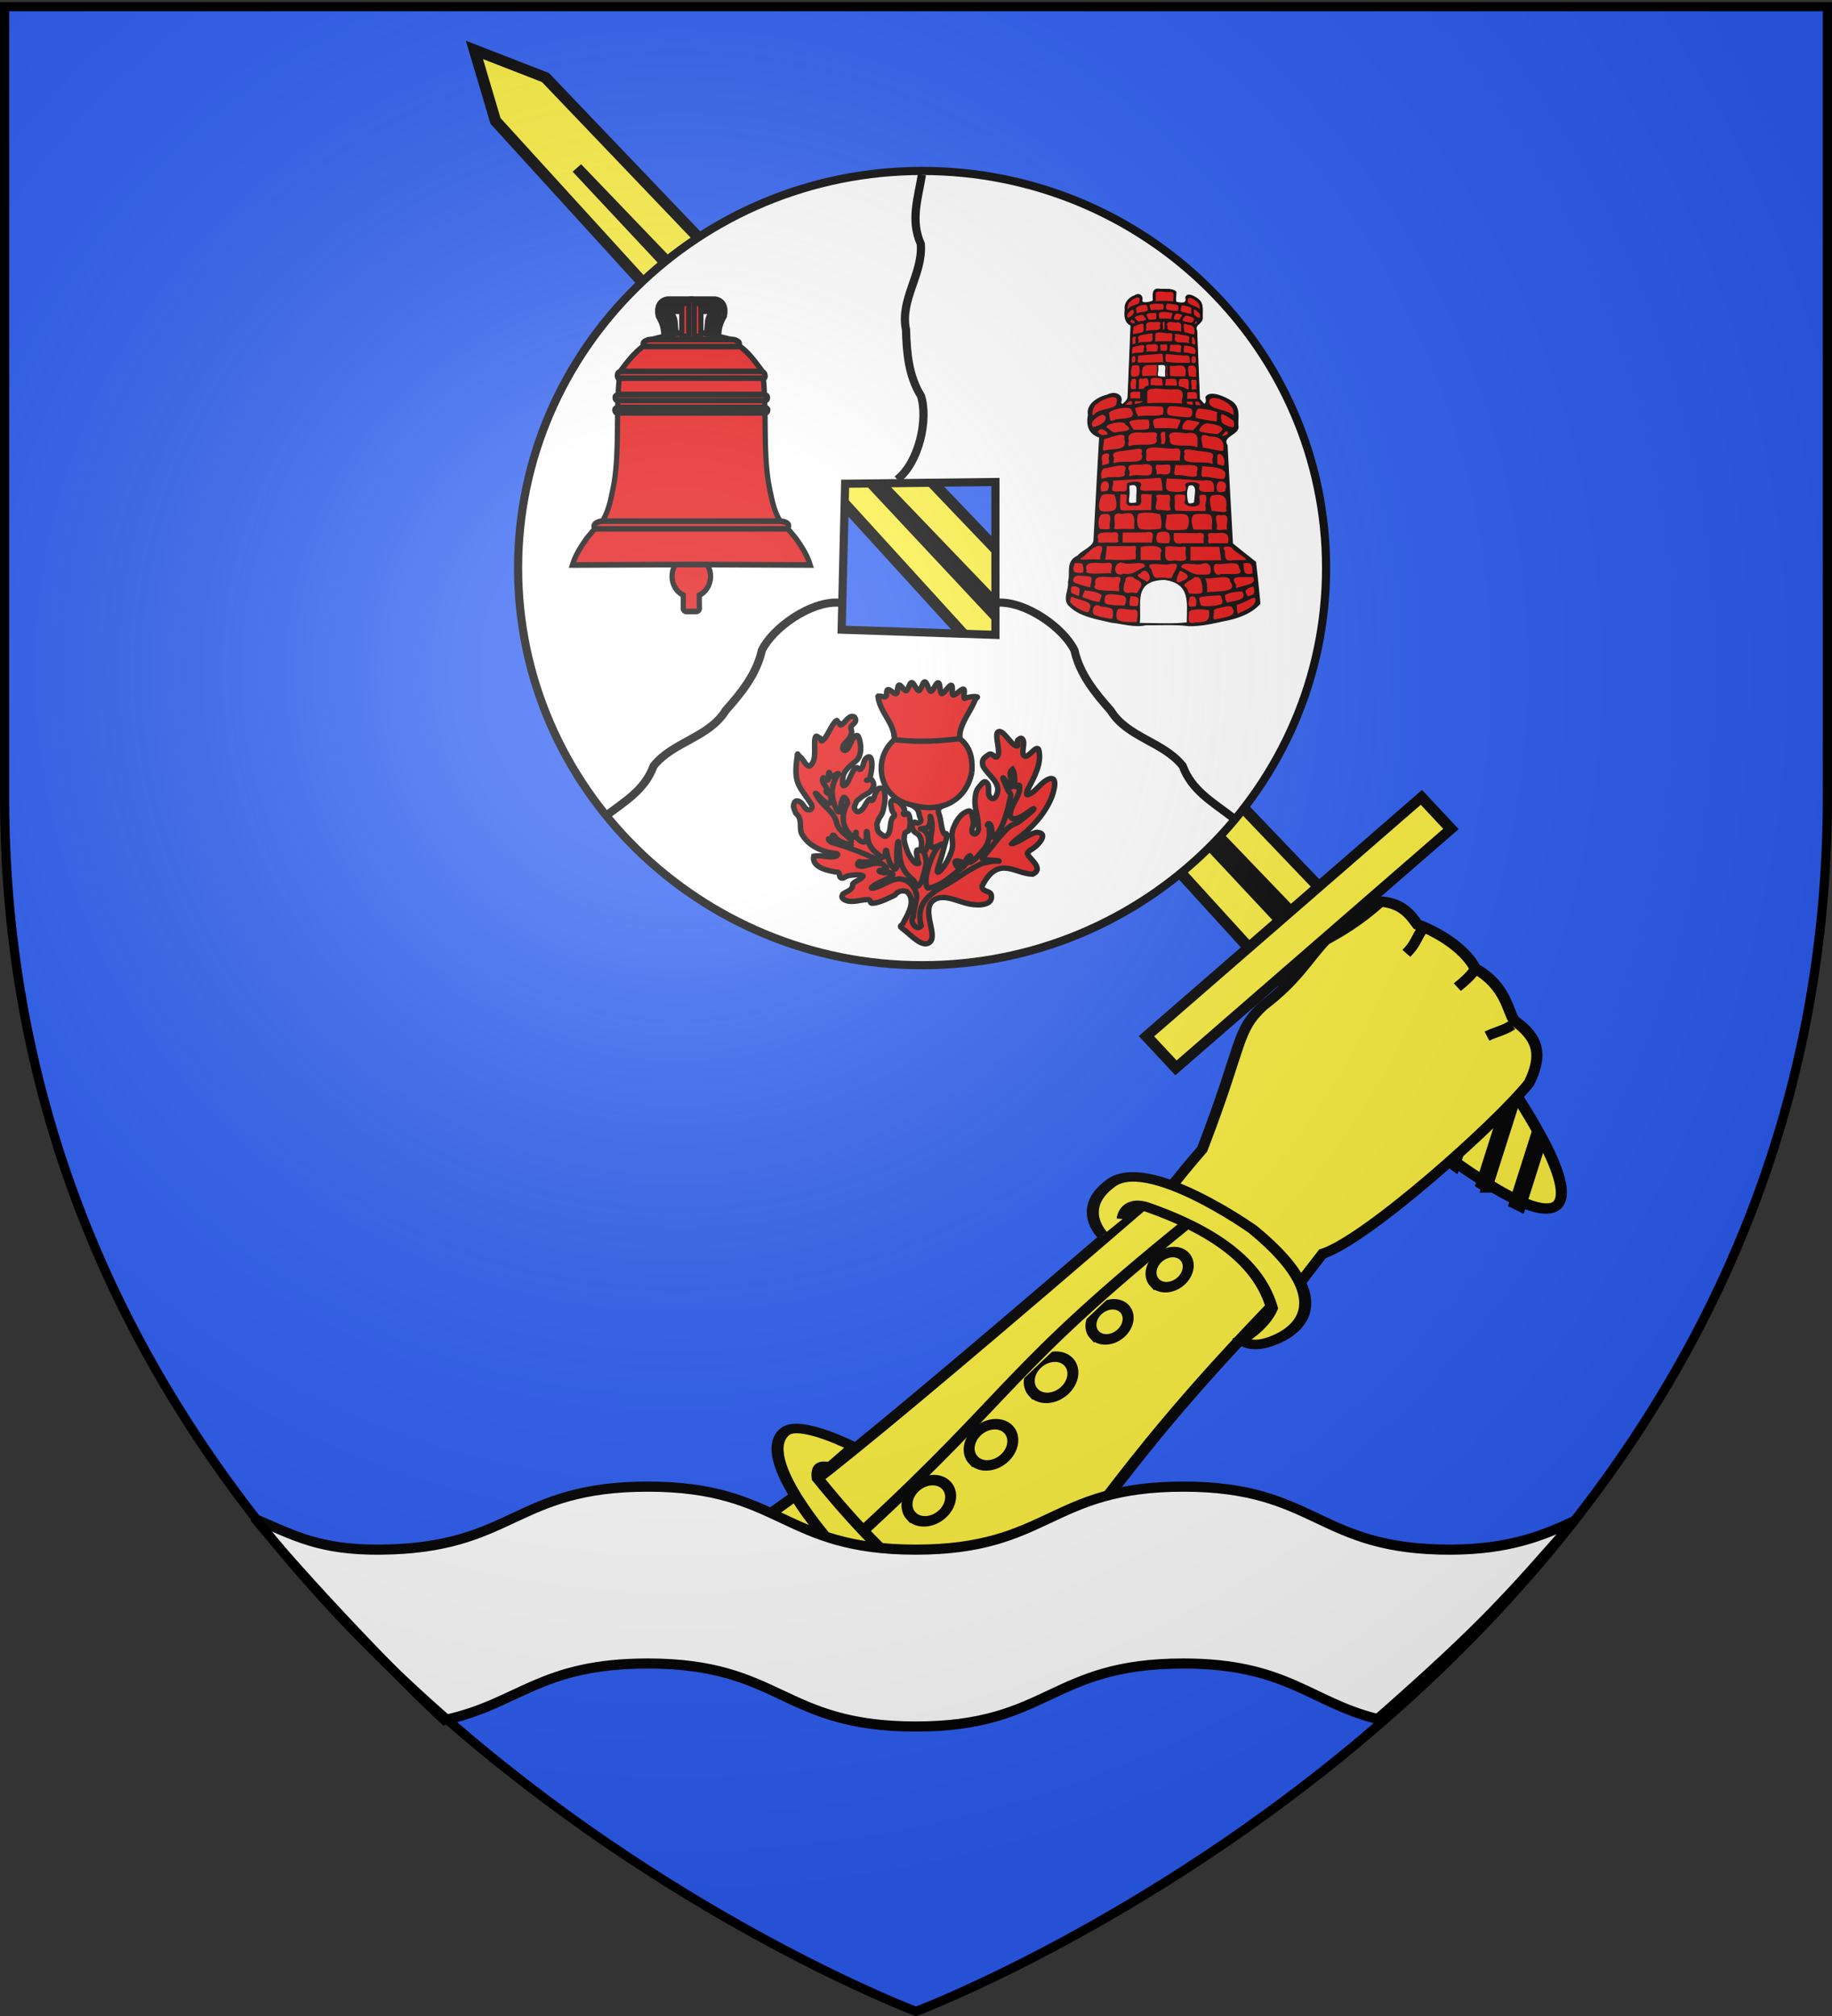
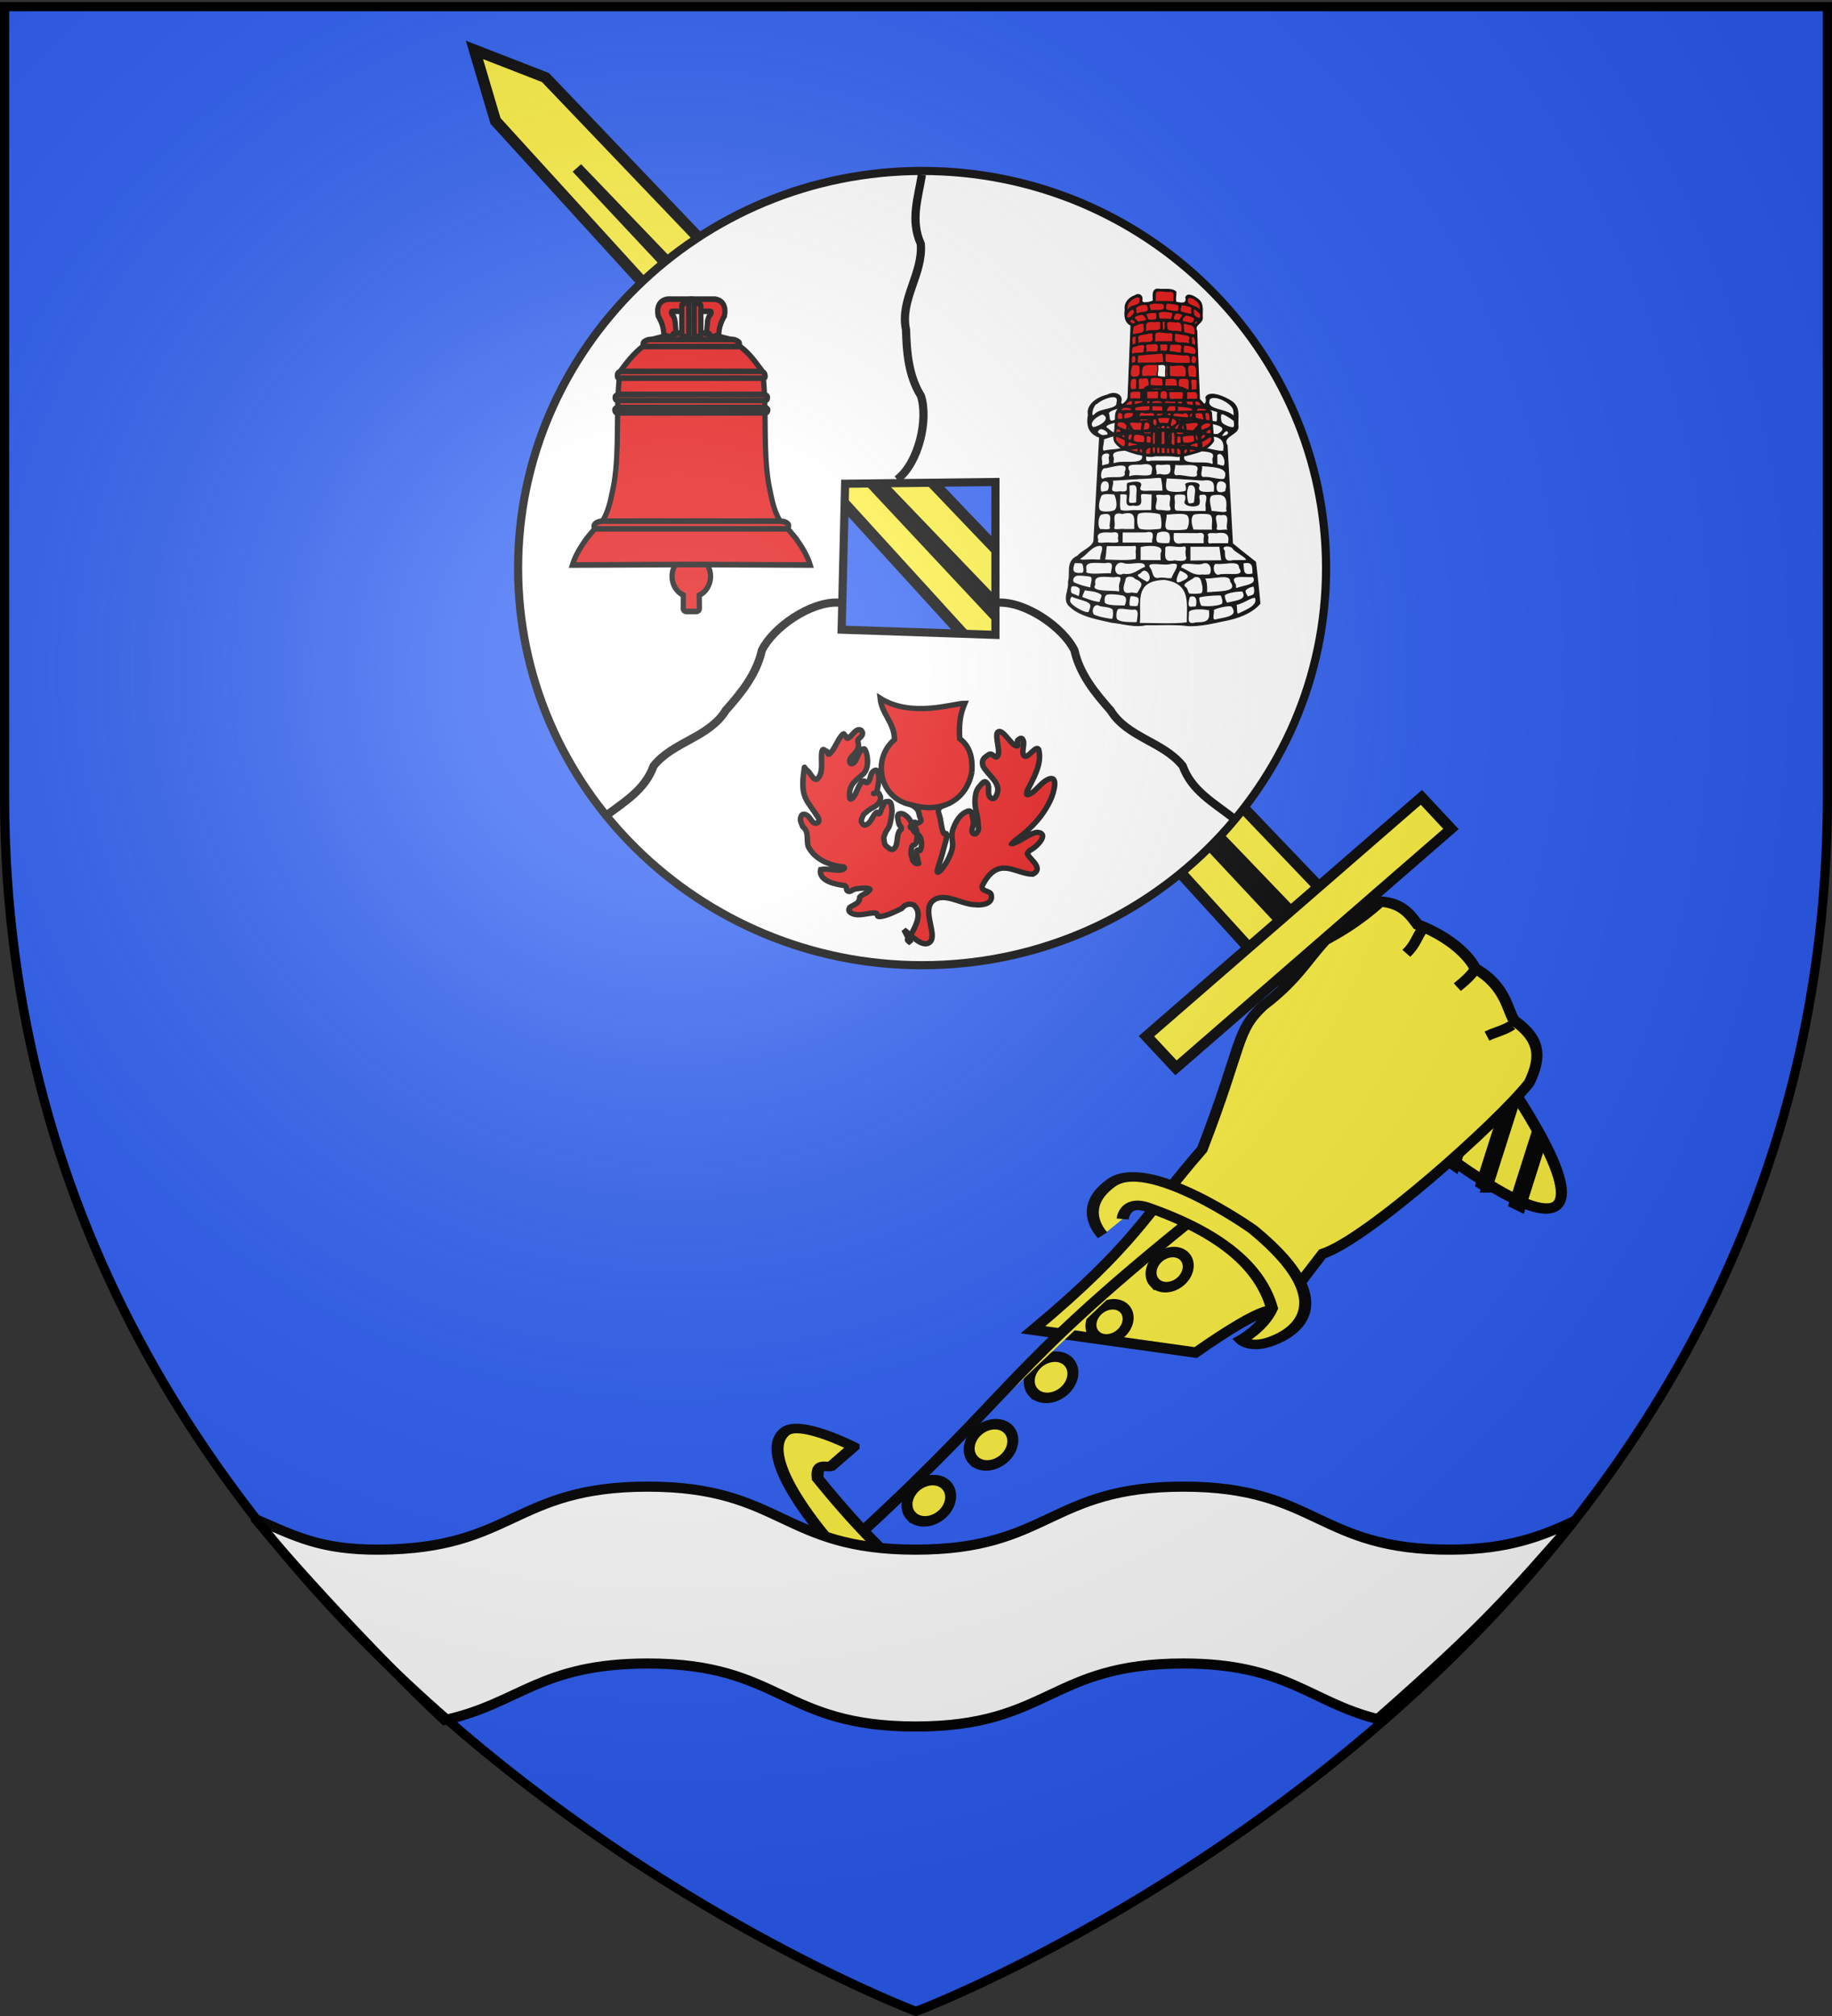
<svg xmlns="http://www.w3.org/2000/svg" xmlns:xlink="http://www.w3.org/1999/xlink" height="660" width="600" version="1.0">
  <rect width="100%" height="100%" fill="#333333" stroke="none" />
  <defs>
    <linearGradient id="k">
      <stop style="stop-color:white;stop-opacity:1" offset="0" />
      <stop style="stop-color:white;stop-opacity:1" offset="1" />
    </linearGradient>
    <linearGradient id="b">
      <stop style="stop-color:white;stop-opacity:.314" offset="0" />
      <stop offset=".19" style="stop-color:white;stop-opacity:.251" />
      <stop style="stop-color:#6b6b6b;stop-opacity:.125" offset=".6" />
      <stop style="stop-color:black;stop-opacity:.125" offset="1" />
    </linearGradient>
    <linearGradient id="s">
      <stop offset="0" style="stop-color:white;stop-opacity:.314" />
      <stop style="stop-color:white;stop-opacity:.251" offset=".19" />
      <stop offset=".6" style="stop-color:#6b6b6b;stop-opacity:.125" />
      <stop offset="1" style="stop-color:black;stop-opacity:.125" />
    </linearGradient>
    <linearGradient id="c">
      <stop style="stop-color:#fd0000;stop-opacity:1" offset="0" />
      <stop offset=".5" style="stop-color:#e77275;stop-opacity:.659" />
      <stop offset="1" style="stop-color:black;stop-opacity:.323" />
    </linearGradient>
    <linearGradient id="e">
      <stop offset="0" style="stop-color:#fd0000;stop-opacity:1" />
      <stop offset=".5" style="stop-color:#e77275;stop-opacity:.659" />
      <stop offset="1" style="stop-color:black;stop-opacity:.323" />
    </linearGradient>
    <linearGradient id="d">
      <stop offset="0" style="stop-color:white;stop-opacity:.314" />
      <stop offset=".19" style="stop-color:white;stop-opacity:.251" />
      <stop offset=".6" style="stop-color:#6b6b6b;stop-opacity:.125" />
      <stop offset="1" style="stop-color:black;stop-opacity:.125" />
    </linearGradient>
    <linearGradient id="g">
      <stop offset="0" style="stop-color:#fd0000;stop-opacity:1" />
      <stop offset=".5" style="stop-color:#e77275;stop-opacity:.659" />
      <stop offset="1" style="stop-color:black;stop-opacity:.323" />
    </linearGradient>
    <linearGradient id="f">
      <stop offset="0" style="stop-color:white;stop-opacity:.314" />
      <stop offset=".19" style="stop-color:white;stop-opacity:.251" />
      <stop offset=".6" style="stop-color:#6b6b6b;stop-opacity:.125" />
      <stop offset="1" style="stop-color:black;stop-opacity:.125" />
    </linearGradient>
    <linearGradient id="h">
      <stop offset="0" style="stop-color:#fff;stop-opacity:.314" />
      <stop style="stop-color:#fff;stop-opacity:.251" offset=".19" />
      <stop offset=".6" style="stop-color:#6b6b6b;stop-opacity:.125" />
      <stop offset="1" style="stop-color:#000;stop-opacity:.125" />
    </linearGradient>
    <linearGradient id="i">
      <stop style="stop-color:#fd0000;stop-opacity:1" offset="0" />
      <stop offset=".5" style="stop-color:#e77275;stop-opacity:.659" />
      <stop offset="1" style="stop-color:black;stop-opacity:.323" />
    </linearGradient>
    <linearGradient id="j">
      <stop offset="0" style="stop-color:white;stop-opacity:.314" />
      <stop style="stop-color:white;stop-opacity:.251" offset=".19" />
      <stop offset=".6" style="stop-color:#6b6b6b;stop-opacity:.125" />
      <stop offset="1" style="stop-color:black;stop-opacity:.125" />
    </linearGradient>
    <linearGradient id="a">
      <stop offset="0" style="stop-color:#fd0000;stop-opacity:1" />
      <stop style="stop-color:#e77275;stop-opacity:.659" offset=".5" />
      <stop style="stop-color:black;stop-opacity:.323" offset="1" />
    </linearGradient>
    <linearGradient id="l">
      <stop style="stop-color:#fd0000;stop-opacity:1" offset="0" />
      <stop offset=".5" style="stop-color:#e77275;stop-opacity:.659" />
      <stop offset="1" style="stop-color:black;stop-opacity:.323" />
    </linearGradient>
    <linearGradient id="m">
      <stop offset="0" style="stop-color:white;stop-opacity:.314" />
      <stop style="stop-color:white;stop-opacity:.251" offset=".19" />
      <stop offset=".6" style="stop-color:#6b6b6b;stop-opacity:.125" />
      <stop offset="1" style="stop-color:black;stop-opacity:.125" />
    </linearGradient>
    <linearGradient id="o">
      <stop style="stop-color:white;stop-opacity:1" offset="0" />
      <stop style="stop-color:white;stop-opacity:1" offset="1" />
    </linearGradient>
    <linearGradient id="p">
      <stop offset="0" style="stop-color:white;stop-opacity:0" />
      <stop offset="1" style="stop-color:black;stop-opacity:.646" />
    </linearGradient>
    <linearGradient id="n">
      <stop offset="0" style="stop-color:white;stop-opacity:.314" />
      <stop style="stop-color:white;stop-opacity:.251" offset=".19" />
      <stop offset=".6" style="stop-color:#6b6b6b;stop-opacity:.125" />
      <stop offset="1" style="stop-color:black;stop-opacity:.125" />
    </linearGradient>
    <linearGradient id="q">
      <stop offset="0" style="stop-color:white;stop-opacity:.314" />
      <stop style="stop-color:white;stop-opacity:.251" offset=".19" />
      <stop offset=".6" style="stop-color:#6b6b6b;stop-opacity:.125" />
      <stop offset="1" style="stop-color:black;stop-opacity:.125" />
    </linearGradient>
    <linearGradient id="r">
      <stop offset="0" style="stop-color:white;stop-opacity:.314" />
      <stop style="stop-color:white;stop-opacity:.251" offset=".19" />
      <stop offset=".6" style="stop-color:#6b6b6b;stop-opacity:.125" />
      <stop offset="1" style="stop-color:black;stop-opacity:.125" />
    </linearGradient>
    <linearGradient id="t">
      <stop style="stop-color:#fd0000;stop-opacity:1" offset="0" />
      <stop offset=".5" style="stop-color:#e77275;stop-opacity:.659" />
      <stop offset="1" style="stop-color:black;stop-opacity:.323" />
    </linearGradient>
    <linearGradient id="u">
      <stop style="stop-color:#fd0000;stop-opacity:1" offset="0" />
      <stop offset=".5" style="stop-color:#e77275;stop-opacity:.659" />
      <stop offset="1" style="stop-color:black;stop-opacity:.323" />
    </linearGradient>
    <radialGradient xlink:href="#b" id="x" gradientUnits="userSpaceOnUse" gradientTransform="matrix(1.353 0 0 1.349 -77.63 -85.747)" cx="221.445" cy="226.331" fx="221.445" fy="226.331" r="300" />
  </defs>
  <g style="display:inline">
    <path style="fill:#2b5df2;fill-opacity:1;fill-rule:evenodd;stroke:none" d="M300 658.5s298.5-112.32 298.5-397.772V2.176H1.5v258.552C1.5 546.18 300 658.5 300 658.5z" />
    <g style="fill:#fcef3c">
      <g style="fill:#fcef3c">
        <g style="fill:#fcef3c;display:inline">
          <g style="fill:#fcef3c;stroke:#000;stroke-width:.702;stroke-miterlimit:4;stroke-opacity:1;stroke-dasharray:none">
            <path d="M117.12 82.957c-1.377 6.04-3.222 6.014-4.687-.065-1.465-6.079-1.991-13.544-.542-19.582 1.45-6.039 3.936-6.004 5.544.077 1.608 6.08 1.064 13.53-.314 19.57z" style="fill:#fcef3c;fill-opacity:1;fill-rule:nonzero;stroke:#000;stroke-width:.702;stroke-miterlimit:4;stroke-opacity:1;stroke-dasharray:none" transform="matrix(-3.946 3.338 3.358 3.496 669.196 -294.44)" />
            <path d="M116.523 85.932c.05-.137.1-.272.145-.408l-4.21-2.716.137.585 3.928 2.539zm.7-2.439c.034-.144.067-.29.099-.435l-5.506-3.558c.03.19.062.377.095.566l5.312 3.427zm.52-2.55c.027-.15.056-.3.082-.45l-6.429-4.147c.018.18.037.358.057.537l6.29 4.06zm.407-2.629.057-.459-7.03-4.538c.007.17.015.343.024.514l6.95 4.483zm.272-2.713c.012-.158.026-.314.036-.472l-7.31-4.72-.006.495 7.28 4.697zm.134-2.801c.003-.165.005-.331.006-.496l-7.268-4.692c-.013.158-.024.318-.035.477l7.297 4.711zm-.038-2.913c-.008-.171-.013-.343-.023-.514l-6.882-4.441-.032.158-.041.296 6.978 4.501zm-.235-3.038-.082-.552-6.069-3.92c-.035.145-.07.29-.102.435l6.253 4.037z" style="fill:#000;fill-opacity:1;fill-rule:nonzero;stroke:#000;stroke-width:.702;stroke-miterlimit:4;stroke-opacity:1;stroke-dasharray:none" transform="matrix(-3.946 3.338 3.358 3.496 669.196 -294.44)" />
            <g style="fill:#fcef3c;stroke:#000;stroke-width:5.022;stroke-miterlimit:4;stroke-opacity:1;stroke-dasharray:none">
              <path d="M244.457 371.58h41.416l-5.885 561.212-14.708 33.356-14.708-33.356-6.115-561.212z" style="fill:#fcef3c;fill-opacity:1;fill-rule:nonzero;stroke:#000;stroke-width:5.022;stroke-miterlimit:4;stroke-opacity:1;stroke-dasharray:none" transform="matrix(.556 -.483 -.452 -.484 444.588 612.088)" />
              <path d="m263.156 375.063-.398 513.75 6.398-513.75h-6z" style="fill:#000;fill-opacity:1;fill-rule:evenodd;stroke:#000;stroke-width:5.022;stroke-miterlimit:4;stroke-opacity:1;stroke-dasharray:none" transform="matrix(.556 -.483 -.452 -.484 444.588 612.088)" />
            </g>
            <path style="fill:#fcef3c;fill-opacity:1;fill-rule:nonzero;stroke:#000;stroke-width:.702;stroke-miterlimit:4;stroke-opacity:1;stroke-dasharray:none" transform="matrix(3.899 -3.386 -3.306 -3.539 669.196 -294.44)" d="M-125.413-61.989h23.096v2.925h-23.096z" />
            <path style="fill:#fcef3c;fill-opacity:1;fill-rule:evenodd;stroke:#000;stroke-width:.702;stroke-linecap:butt;stroke-linejoin:miter;stroke-miterlimit:4;stroke-opacity:1;stroke-dasharray:none;display:inline" d="M109.511 64.086c-.924 1.05-.755 2.011-.665 2.777-.795 1.74-1.054 3.59-.711 4.803-.646 2.247.383 3.593.504 4.398-.37 2.016.256 3.049 2.053 3.87 3.158.675 14.275 1.007 16.988-.203 10.306 2.281-1.034.673 10.143-.442L144.269 71c-8.543.057-10.193-1.039-15.684-1.928-6.605-3.73-6.692-4.625-9.106-4.753-2.695.148-3.975-.44-5.735-.658-.975.208-2.32.496-4.233.425z" transform="matrix(-3.946 3.338 3.358 3.496 669.196 -294.44)" />
            <path style="fill:#fcef3c;stroke:#000;stroke-width:.702;stroke-linecap:butt;stroke-linejoin:miter;stroke-miterlimit:4;stroke-opacity:1;stroke-dasharray:none" d="M108.735 67.298c.8.226 1.052.51 1.89.575M107.986 71.64c.569.219 1.194.22 1.79.208M108.938 76.201c.58-.066 1.08-.376 1.633-.526" transform="matrix(-3.946 3.338 3.358 3.496 669.196 -294.44)" />
          </g>
          <g style="fill:#fcef3c;stroke-width:2.852;stroke-miterlimit:4;stroke-dasharray:none">
-             <path style="fill:#fcef3c;fill-opacity:1;fill-rule:evenodd;stroke:#000;stroke-width:2.611;stroke-linecap:butt;stroke-linejoin:miter;stroke-miterlimit:4;stroke-opacity:1;stroke-dasharray:none" d="M341.162 121.486c50.013 102.488 57.567 113.966 60.99 115.774 8.356 8.942 17.155-16.477-10.7 36.83 0 0-27.623 16.703-48.256-17.106-13.28-45.036-14.562-63.013-35.572-116.809z" transform="matrix(-1.454 -.355 -.411 1.14 926.777 371.537)" />
            <path style="fill:#fcef3c;fill-opacity:1;fill-rule:evenodd;stroke:#000;stroke-width:2.611;stroke-linecap:butt;stroke-linejoin:miter;stroke-miterlimit:4;stroke-opacity:1;stroke-dasharray:none" d="M347.144 132.267s1.046-5.19-4.08-4.742c-17.66 2.075-28.103 8.705-33.483 18.641.334 5.784 4.037 10.384 4.037 10.384s-2.513 1.817-6.28-1.516c-1.678-1.484-14.853-13.136 12.013-28.393 0 0 27.764-13.178 33.092-2.74 4.995 8.791-2.373 13.927-2.373 13.927M385.85 209.72l3.194 6.597c1.026.737 3.457-.266 1.872 4.066-26.526 23.168-38.739 25.923-48.256 27.317-4.718-2.105-4.683-8.429-4.683-8.429s-8.384 7.906-6.276 13.303c1.779 4.553 21.242 10.186 51.737-15.986 0 0 22.264-17.713 17.754-26.414-2.19-4.217-15.342-.454-15.342-.454z" transform="matrix(-1.454 -.355 -.411 1.14 926.777 371.537)" />
            <path transform="matrix(-3.553 3.086 2.89 3.094 740.858 -280.534)" d="M181.5 70.052c0 .808-.726 1.463-1.622 1.463-.896 0-1.623-.655-1.623-1.463s.727-1.463 1.623-1.463 1.623.655 1.623 1.463z" style="fill:#fcef3c;fill-opacity:1;stroke:#000;stroke-width:.786;stroke-miterlimit:4;stroke-opacity:1;stroke-dasharray:none" />
            <path style="fill:#fcef3c;fill-opacity:1;stroke:#000;stroke-width:.786;stroke-miterlimit:4;stroke-opacity:1;stroke-dasharray:none" d="M181.5 70.052c0 .808-.726 1.463-1.622 1.463-.896 0-1.623-.655-1.623-1.463s.727-1.463 1.623-1.463 1.623.655 1.623 1.463z" transform="matrix(-3.553 3.086 2.89 3.094 761.212 -298.839)" />
            <path transform="matrix(-3.553 3.086 2.89 3.094 780.893 -320.949)" d="M181.5 70.052c0 .808-.726 1.463-1.622 1.463-.896 0-1.623-.655-1.623-1.463s.727-1.463 1.623-1.463 1.623.655 1.623 1.463z" style="fill:#fcef3c;fill-opacity:1;stroke:#000;stroke-width:.786;stroke-miterlimit:4;stroke-opacity:1;stroke-dasharray:none" />
            <path style="fill:#fcef3c;fill-opacity:1;stroke:#000;stroke-width:.923;stroke-miterlimit:4;stroke-opacity:1;stroke-dasharray:none" d="M181.5 70.052c0 .808-.726 1.463-1.622 1.463-.896 0-1.623-.655-1.623-1.463s.727-1.463 1.623-1.463 1.623.655 1.623 1.463z" transform="matrix(-3.027 2.629 2.462 2.636 735.41 -224.81)" />
            <path transform="matrix(-3.027 2.629 2.462 2.636 755.092 -241.904)" d="M181.5 70.052c0 .808-.726 1.463-1.622 1.463-.896 0-1.623-.655-1.623-1.463s.727-1.463 1.623-1.463 1.623.655 1.623 1.463z" style="fill:#fcef3c;fill-opacity:1;stroke:#000;stroke-width:.923;stroke-miterlimit:4;stroke-opacity:1;stroke-dasharray:none" />
            <path style="fill:#fcef3c;fill-opacity:1;fill-rule:evenodd;stroke:#000;stroke-width:2.611;stroke-linecap:butt;stroke-linejoin:miter;stroke-miterlimit:4;stroke-opacity:1;stroke-dasharray:none" d="M333.361 129.144c26.51 50.222 23.281 55.438 44.179 101.993" transform="matrix(-1.454 -.355 -.411 1.14 926.777 371.537)" />
          </g>
        </g>
        <g style="fill:#fcef3c;stroke:#000;stroke-width:3.32;stroke-miterlimit:4;stroke-opacity:1;stroke-dasharray:none;display:inline">
          <g style="stroke:#000;stroke-width:3.32;stroke-miterlimit:4;stroke-opacity:1;stroke-dasharray:none;display:inline">
            <path d="M34.501 230.045c15.908-5.558 26.053-10.254 50.218-10.107 53.74.325 53.728 20.625 107.469 20.625 53.74 0 53.76-20.625 107.5-20.625s53.728 20.625 107.468 20.625 53.73-20.807 107.469-20.625c23.233.08 36.945 4.604 49.466 9.414-26.362-24.416-36.072-33.952-79.137-64.842-26.862 5.49-36.322 18.146-77.798 18.146-53.74 0-53.728-20.625-107.469-20.625-53.74 0-53.76 20.625-107.5 20.625-43.425 0-51.753-13.267-81.706-18.522-18.64 13.96-55.614 45.705-75.98 65.91z" style="fill:#fff;fill-opacity:1;fill-rule:evenodd;stroke:#000;stroke-width:3.32;stroke-linecap:butt;stroke-linejoin:miter;stroke-miterlimit:4;stroke-opacity:1;stroke-dasharray:none;display:inline" transform="matrix(.816 0 0 -1 55.337 727.26)" />
          </g>
        </g>
      </g>
    </g>
  </g>
  <path style="fill:#fff;fill-opacity:1;stroke:#000;stroke-width:2.665;stroke-miterlimit:4;stroke-opacity:1;stroke-dasharray:none" d="M302.015 55.961c-73.076 0-132.332 58.219-132.332 130.016 0 71.796 59.256 130.015 132.332 130.015s132.29-58.219 132.29-130.015c0-71.797-59.214-130.016-132.29-130.016zm-25.223 102.404 49.224-.565v50.04l-50.373-1.695z" />
  <path style="fill:none;stroke:#000;stroke-width:2.665;stroke-linecap:butt;stroke-linejoin:miter;stroke-miterlimit:4;stroke-opacity:1;stroke-dasharray:none" d="M274.746 197.294c-9.305-.538-21.656 8.25-25.232 15.622-1.729 7.743-6.664 13.855-11.838 19.679-5.506 8.913-17.203 10.161-23.61 18.147-2.938 8.114-9.906 11.882-16.395 16.936" id="v" />
  <use x="0" y="0" xlink:href="#v" id="w" transform="matrix(-1 0 0 1 601.411 0)" width="600" height="660" style="stroke:#000;stroke-width:3;stroke-miterlimit:4;stroke-opacity:1;stroke-dasharray:none" />
  <use xlink:href="#w" transform="matrix(.735 -.645 -.69 -.711 189.88 507.955)" width="600" height="660" style="stroke:#000;stroke-width:3.05;stroke-miterlimit:4;stroke-opacity:1;stroke-dasharray:none" />
  <g style="fill:#e20909;stroke:#000;stroke-width:9.5;stroke-miterlimit:4;stroke-opacity:1;stroke-dasharray:none;display:inline">
    <g style="fill:#e20909;stroke:#000;stroke-width:9.5;stroke-miterlimit:4;stroke-opacity:1;stroke-dasharray:none">
      <path style="fill:#e20909;fill-opacity:1;stroke:#000;stroke-width:9.5;stroke-miterlimit:4;stroke-opacity:1;stroke-dasharray:none" d="m264.949 575.717-.136 22.723c0 2.647 2.415 4.778 5.415 4.778h18.475c3 0 5.415-2.13 5.415-4.778l-.18-22.543c12.043-5.4 20.566-17.674 20.566-31.926 0-14.012-8.239-26.111-20.26-31.943l-.126-92.603c0-2.647-2.415-4.778-5.415-4.778h-18.475c-3 0-5.415 2.13-5.415 4.778l-.057 93.048c-12.026 5.292-20.33 17.431-20.33 31.498 0 14.218 8.346 26.255 20.523 31.746z" transform="matrix(.18 0 0 .194 176.106 83.16)" />
      <g style="fill:#e20909;stroke:#000;stroke-width:9.5;stroke-miterlimit:4;stroke-opacity:1;stroke-dasharray:none">
        <path d="M279.465 131.144c16.672-.19 50.395 7.988 70.47 12.777 7.693 1.575 9.848 6.829 14.149 9.476 16.443 10.122 25.399 20.494 43.183 42.606 2.552 4.052 2.114 11.557 3.587 16.217 5.657 58.165-.586 116.784 8.977 173.563 4.06 18.962 7.452 38.959 16.479 56.981 4.127 6.343 6.83 15.535 14.083 15.625l19.464 21.595c10.351 13.753 20.205 27.513 26.007 44.874-72.376-.3-144.752-.6-216.399-.901-71.647.3-144.023.6-216.399.901 5.802-17.361 15.656-31.121 26.008-44.874l19.464-21.595c7.253-.09 9.955-9.282 14.082-15.625 9.028-18.022 12.42-38.019 16.479-56.981 9.564-56.779 3.32-115.398 8.977-173.563 1.473-4.66 1.036-12.165 3.587-16.217 17.785-22.112 27.642-31.583 43.183-42.606 4.12-2.922 6.457-7.9 14.149-9.476 20.076-4.79 53.798-12.967 70.47-12.777z" style="fill:#e20909;fill-opacity:1;fill-rule:evenodd;stroke:#000;stroke-width:9.5;stroke-linecap:butt;stroke-linejoin:miter;stroke-miterlimit:4;stroke-opacity:1;stroke-dasharray:none" transform="matrix(.18 0 0 .194 176.106 83.16)" />
        <path d="M117.127 450.779h324.676c3.642.136 15.431 1.982 14.766 8.227 0 2.647-2.415 4.778-5.415 4.778H107.776c-3 0-5.415-2.131-5.415-4.778.308-5.19 10.043-8.128 14.766-8.227zM203.284 144.35h152.363c3 0 11.415 3.316 11.415 6.316s-.415 5.415-3.415 5.415H195.284c-3 0-3.415-2.415-3.415-5.415s8.415-6.316 11.415-6.316zM154.14 198.127h250.65c2.829.383 8.87.084 9.096 8.173 0 1.765-.273 3.185-3.097 3.185H148.141c-2.824 0-3.097-1.42-3.097-3.185-.882-6.635 2.883-7.677 9.097-8.173zM149.363 236.988h260.204c3 0 8.515 1.847 8.515 4.141v1.912c0 2.294-1.515 4.14-4.515 4.14H145.363c-3 0-4.514-1.846-4.514-4.14v-1.912c0-2.294 5.514-4.14 8.514-4.14zM146.726 258.915h265.479c3 0 6.514 1.705 6.514 3.822v.637c0 2.118-1.515 4.724-4.514 4.724h-269.48c-3 0-4.513-2.606-4.513-4.724v-.637c0-2.117 3.514-3.822 6.514-3.822z" style="fill:#e20909;fill-opacity:1;stroke:#000;stroke-width:9.5;stroke-miterlimit:4;stroke-opacity:1;stroke-dasharray:none" transform="matrix(.18 0 0 .194 176.106 83.16)" />
      </g>
    </g>
    <g style="fill:#e20909;fill-opacity:1;stroke:#000;stroke-width:9.5;stroke-miterlimit:4;stroke-opacity:1;stroke-dasharray:none">
      <g style="fill:#e20909;fill-opacity:1;stroke:#000;stroke-width:9.5;stroke-miterlimit:4;stroke-opacity:1;stroke-dasharray:none">
        <path d="M279.465 96.69h33.237c5.04-.584 2.808 4.911.388 6.696-3.079 3.836-4.158 9.143-4.404 13.69-.094 3.407-1.138 11.152-1.43 14.545 3.408 3.262 7.641 2.554 4.934 5.523.791 1.519 6.716 3.014 10.462 1.472 2.501 2.824 4.58 1.228 6.745.56-.157-13.366 3.378-23.477 10.305-34.534 3.12-13.412-.851-26.493-17.513-28.456H236.74c-16.661 1.963-20.632 15.044-17.513 28.456 6.927 11.057 10.462 21.168 10.305 34.534 2.165.668 4.244 2.264 6.745-.56 3.746 1.542 9.671.047 10.462-1.472-2.707-2.97 1.526-2.26 4.934-5.523-.292-3.393-1.335-11.138-1.43-14.545-.246-4.547-1.325-9.854-4.404-13.69-2.42-1.785-4.652-7.28.388-6.696h33.237z" style="fill:#e20909;fill-opacity:1;fill-rule:evenodd;stroke:#000;stroke-width:9.5;stroke-linecap:butt;stroke-linejoin:miter;stroke-miterlimit:4;stroke-opacity:1;stroke-dasharray:none" transform="matrix(.18 0 0 .194 176.106 83.16)" />
-         <path style="fill:#e20909;fill-opacity:1;fill-rule:evenodd;stroke:#000;stroke-width:9.5;stroke-linecap:butt;stroke-linejoin:miter;stroke-miterlimit:4;stroke-opacity:1;stroke-dasharray:none" d="M320.483 90.717c6.343.606 1.66 9.755-1.309 16.502-3.258 7.405-4.56 18.573-4.626 19.8-.046 1.642-.708 5.375-.849 7.01-.269 2.528-.299 2.664 1.741 3.936-.574 1.21 4.033 1.293 5.839.55 1.205 1.361.207-.523 1.25-.845-.818-4.069-.003-17.088 5.34-30.148 2.148-5.252 4.398-9.37 4.9-11.858 1.192-5.901-3.642-13.555-11.714-13.555h-83.18c-8.03.946-11.584 6.348-11.714 12.918-.041 2.054.846 7.77 3.478 12.495 5.592 10.036 7.737 25.392 6.762 30.148 1.043.322.364 2.206 1.57.845 5.276 1.529 7.431.927 7.439-1.566.002-.752.213-1.49-.338-2.92-.141-1.635-.644-5.368-.69-7.01-.067-1.248-1.915-11.02-4.705-18.962-1.154-3.287-8.568-16.965-1.23-17.34h82.036z" transform="matrix(.18 0 0 .194 176.106 83.16)" />
      </g>
      <g style="fill:#e20909;fill-opacity:1;stroke:#000;stroke-width:9.5;stroke-miterlimit:4;stroke-opacity:1;stroke-dasharray:none" transform="matrix(.18 0 0 .194 176.106 83.16)">
        <path d="M279.465 142.963c2.341-.157 3.871-2.382 6.214-2.036 2.212.946 3.079-1.463 4.633-1.902 2.222.22 5.968.7 6.486-2.236.194-17.444-.234-33.113 0-50.503-.275-.718-.222-1.172-1.462-1.068-2.473.177-2.257-3.076-4.744-2.776-2.12.416-6.166.398-5.708-2.357-.412-2.473-2.755-4.053-5.419-3.695-2.663-.358-5.006 1.222-5.419 3.695.458 2.755-3.587 2.773-5.707 2.357-2.487-.3-2.272 2.953-4.745 2.776-1.24-.104-1.187.35-1.462 1.068.234 17.39-.194 33.06 0 50.503.518 2.935 4.264 2.456 6.486 2.236 1.555.439 2.422 2.848 4.633 1.902 2.343-.346 3.873 1.879 6.214 2.036z" style="fill:#e20909;fill-opacity:1;fill-rule:evenodd;stroke:#000;stroke-width:9.5;stroke-linecap:butt;stroke-linejoin:miter;stroke-miterlimit:4;stroke-opacity:1;stroke-dasharray:none" />
        <rect ry="3.185" rx="4.955" y="76.186" x="274.789" height="67.726" width="9.91" style="fill:#e20909;fill-opacity:1;stroke:#000;stroke-width:9.5;stroke-miterlimit:4;stroke-opacity:1;stroke-dasharray:none" />
      </g>
    </g>
  </g>
  <g style="fill:#e20909;stroke:#000;stroke-width:3.003;stroke-miterlimit:4;stroke-opacity:1;stroke-dasharray:none">
-     <path d="M379.643 570.22c3.616 2.767 10.357 10.848 14.286 6.785 3.928-4.062-4.643-17.812 1.428-23.036 6.072-5.223 15.357 1.92 22.857 2.143 3.842.522 10.309-.385 8.929-5.714-.76-2.366-5.714-1.563-4.822-5 8.73-17.439 18.073-6.448 27.5-6.429 5.7-2.884-.35-7.61-2.321-10.357-.848-1.92-1.027-.937.714-3.036 2.995-1.236 11.318-9.433 4.107-10.178-3.482.223-8.75 4.553-11.785 5.714-3.036 1.16-3.125 1.786-.357-1.071 8.318-6.298 15.268-13.59 19.464-23.215 1.485-3.313 4.873-14.832-2.143-10.892-3.125 1.74-5.893 5.982-8.571 7.5-2.679 1.517-2.679 1.116-2.143-1.429 3.375-6.942 8.272-15.131 6.25-23.214-1.429-2.679-5.58 5-7.679 3.75-2.098-1.25.179-6.473-.714-8.75s-1.786-1.072-2.857-.357c-1.072.714 1.25 4.375-1.429 3.214-2.678-1.16-6.92-9.197-9.286-7.857-2.366 1.339 1.116 10-.178 13.214-1.295 3.214-2.947-1.875-5-.357-2.054 1.518-4.241 2.41-3.214 6.428 2.824 5.716 10.86 9.705 7.142 16.965-.937 1.875-2.41 1.92-3.571.178-1.16-1.74.09-5.49-1.071-7.143-1.161-1.651-1.875-1.607-3.572.536-1.696 2.143-2.812 2.813-3.214 8.036-.402 5.223 1.294 8.214 1.607 12.857.312 4.643.446 4.286-.357 5.714-.804 1.429-2.277 1.697-2.857 0-.58-1.696 1.205-3.884.535-6.785-.67-2.902-.535-5.938-3.214-4.822-2.678 1.116-5.312 3.527-7.5 9.286-2.187 5.759.893 7.5-1.25 13.75s-6.205 11.384-7.321 11.25c-1.116-.134 1.651-6.607 2.857-11.786 1.205-5.178 1.964-6.16 1.964-8.928 0-2.768-.937.848-1.964-2.143-1.027-2.991-1.116-7.098-2.143-9.822-1.831-4.95 3.474-4.457 7.054-7.071-9.588 5.263-17.191 3.443-25.965.375 8.991 2.84 7.438 5.759 8.554 8.482 1.116 2.723.178 2.277-.714 3.036-.893.759-2.099-1.027-2.858 0-.759 1.027-1.116 2.009-.178 4.107.937 2.098 2.902 1.562 3.928 4.286 1.027 2.723.67 4.776.179 6.607-.491 1.83-1.741-.804-2.143.714-.402 1.518.313 3.571.536 5.357.223 1.786 1.027 1.741.357 1.786-.67.045-1.34.67-3.036-1.607s-2.634-3.84-3.75-7.5c-1.116-3.661-1.205-4.51-.714-7.143.491-2.634 2.098-.625 2.679-3.393.58-2.768.446-5.67-.358-7.679-.803-2.008-2.232.492-2.857-.357-.625-.848 1.116-1.294.357-3.035-1.165-2.43-4.2-5.98-6.964-4.465-.848 1.116-.223 2.991.179 5 .402 2.01 1.473 1.607 1.428 3.036-.044 1.429-.714-.045-1.607 2.679-.893 2.723-.446 6.294-1.964 8.214-1.518 1.92-2.634.58-4.107-.536-1.473-1.116-1.518-2.009-1.786-3.928-.268-1.92-.134-1.34.714-3.75.848-2.411 1.83-2.054 2.679-5.893.848-3.84 1.205-6.473.714-9.465-.49-2.99-1.473-2.544-2.678-2.5-1.206.045-1.161.983-2.143 2.679-.982 1.696-.849 3.17-1.786 4.107-.938.938-.402-1.786-1.964-.357-1.563 1.429-2.411 4.643-4.286 6.071-1.875 1.429-2.5.67-3.214-.357-.715-1.026-.402-2.053.357-3.75.759-1.696.446-1.071 2.678-3.035 2.233-1.965 4.733-2.322 6.25-4.822 1.518-2.5.58-3.928-.178-5.178-.76-1.25-2.634.625-2.857.178-.223-.446 1.294.848 1.964-1.964.67-2.813 1.295-6.697.714-9.286-.58-2.59-1.607-2.277-3.035-1.071-1.429 1.205-1.161 4.42-2.679 5.893-1.518 1.473-1.384-2.143-3.393 0-2.009 2.142-2.99 6.74-4.643 8.571-1.652 1.83-2.098 1.071-1.964-1.25-.344-6.314 3.867-8.571 7.679-12.143 2.622-3.08 2.458-8.042 1.428-11.786-.759-2.187-.982-2.857-2.678-1.428-1.697 1.428-2.545 5.803-4.108 7.143-1.562 1.339-2.678.178-2.142-1.786.535-1.964 3.17-3.259 4.285-6.071 1.116-2.813-.446-3.304.179-5.179 1.457-1.757 3.495-2.683 1.786-5.179-2.683-1.838-4.93 2.848-6.965 4.286-1.562.76-.803-.937-1.785-1.25-.983-.312-.134-2.41-2.143 0-2.01 2.41-3.84 7.5-5.893 9.643-2.054 2.143-1.16-.804-2.322-1.071-1.16-.268-1.651-1.92-2.321 0-1.048 4.648 1.338 12.502-2.857 15.892-1.964.76-3.616-3.928-5.357-5.178s-1.25-3.08-1.607.178c-2.26 15.56 1.615 16.54 7.857 26.786.803 2.188-.491 3.304-2.143 2.857-1.652-.446-2.59-3.839-4.464-4.643-1.875-.803-2.545-.223-3.036 1.429-.491 1.652.09 2.634 1.071 5.179 3.733 3.2 1.81 7.424 3.036 11.25 3.618 7.27 11.586 10.66 19.286 11.428.982.58.134 1.384-1.429 1.786-3.712.402-7.436-1.026-11.071-.357-1.502 6.604 8.448 8.458 13.214 9.107 1.384.893.223 2.768 1.786 3.214 1.562.447 1.74-1.027 4.464-1.428 2.723-.402 4.866-.58 6.429-.179 1.562.402.982.58-.179 1.786-1.16 1.205-3.17 1.473-4.464 3.035-.137 3.685-2.522 3.82-5.357 5.715-.938 1.473-.76 2.366.892 3.393 3.993 2.041 8.515-.22 12.679-.179 2.634.268-.09 2.59 3.571 1.964 3.661-.625 8.08-2.99 11.072-4.464 1.13-1.398 3.081-3.278 6.607-1.964 5.097 4.693.758 12.33-1.786 17.143-.848 2.634-3.437 1.517.179 4.285z" style="fill:#e20909;fill-opacity:1;fill-rule:evenodd;stroke:#000;stroke-width:3.003;stroke-linecap:butt;stroke-linejoin:miter;stroke-miterlimit:4;stroke-opacity:1;stroke-dasharray:none" transform="matrix(.601 0 0 .582 67.898 -27.48)" />
+     <path d="M379.643 570.22c3.616 2.767 10.357 10.848 14.286 6.785 3.928-4.062-4.643-17.812 1.428-23.036 6.072-5.223 15.357 1.92 22.857 2.143 3.842.522 10.309-.385 8.929-5.714-.76-2.366-5.714-1.563-4.822-5 8.73-17.439 18.073-6.448 27.5-6.429 5.7-2.884-.35-7.61-2.321-10.357-.848-1.92-1.027-.937.714-3.036 2.995-1.236 11.318-9.433 4.107-10.178-3.482.223-8.75 4.553-11.785 5.714-3.036 1.16-3.125 1.786-.357-1.071 8.318-6.298 15.268-13.59 19.464-23.215 1.485-3.313 4.873-14.832-2.143-10.892-3.125 1.74-5.893 5.982-8.571 7.5-2.679 1.517-2.679 1.116-2.143-1.429 3.375-6.942 8.272-15.131 6.25-23.214-1.429-2.679-5.58 5-7.679 3.75-2.098-1.25.179-6.473-.714-8.75s-1.786-1.072-2.857-.357c-1.072.714 1.25 4.375-1.429 3.214-2.678-1.16-6.92-9.197-9.286-7.857-2.366 1.339 1.116 10-.178 13.214-1.295 3.214-2.947-1.875-5-.357-2.054 1.518-4.241 2.41-3.214 6.428 2.824 5.716 10.86 9.705 7.142 16.965-.937 1.875-2.41 1.92-3.571.178-1.16-1.74.09-5.49-1.071-7.143-1.161-1.651-1.875-1.607-3.572.536-1.696 2.143-2.812 2.813-3.214 8.036-.402 5.223 1.294 8.214 1.607 12.857.312 4.643.446 4.286-.357 5.714-.804 1.429-2.277 1.697-2.857 0-.58-1.696 1.205-3.884.535-6.785-.67-2.902-.535-5.938-3.214-4.822-2.678 1.116-5.312 3.527-7.5 9.286-2.187 5.759.893 7.5-1.25 13.75s-6.205 11.384-7.321 11.25c-1.116-.134 1.651-6.607 2.857-11.786 1.205-5.178 1.964-6.16 1.964-8.928 0-2.768-.937.848-1.964-2.143-1.027-2.991-1.116-7.098-2.143-9.822-1.831-4.95 3.474-4.457 7.054-7.071-9.588 5.263-17.191 3.443-25.965.375 8.991 2.84 7.438 5.759 8.554 8.482 1.116 2.723.178 2.277-.714 3.036-.893.759-2.099-1.027-2.858 0-.759 1.027-1.116 2.009-.178 4.107.937 2.098 2.902 1.562 3.928 4.286 1.027 2.723.67 4.776.179 6.607-.491 1.83-1.741-.804-2.143.714-.402 1.518.313 3.571.536 5.357.223 1.786 1.027 1.741.357 1.786-.67.045-1.34.67-3.036-1.607c-1.116-3.661-1.205-4.51-.714-7.143.491-2.634 2.098-.625 2.679-3.393.58-2.768.446-5.67-.358-7.679-.803-2.008-2.232.492-2.857-.357-.625-.848 1.116-1.294.357-3.035-1.165-2.43-4.2-5.98-6.964-4.465-.848 1.116-.223 2.991.179 5 .402 2.01 1.473 1.607 1.428 3.036-.044 1.429-.714-.045-1.607 2.679-.893 2.723-.446 6.294-1.964 8.214-1.518 1.92-2.634.58-4.107-.536-1.473-1.116-1.518-2.009-1.786-3.928-.268-1.92-.134-1.34.714-3.75.848-2.411 1.83-2.054 2.679-5.893.848-3.84 1.205-6.473.714-9.465-.49-2.99-1.473-2.544-2.678-2.5-1.206.045-1.161.983-2.143 2.679-.982 1.696-.849 3.17-1.786 4.107-.938.938-.402-1.786-1.964-.357-1.563 1.429-2.411 4.643-4.286 6.071-1.875 1.429-2.5.67-3.214-.357-.715-1.026-.402-2.053.357-3.75.759-1.696.446-1.071 2.678-3.035 2.233-1.965 4.733-2.322 6.25-4.822 1.518-2.5.58-3.928-.178-5.178-.76-1.25-2.634.625-2.857.178-.223-.446 1.294.848 1.964-1.964.67-2.813 1.295-6.697.714-9.286-.58-2.59-1.607-2.277-3.035-1.071-1.429 1.205-1.161 4.42-2.679 5.893-1.518 1.473-1.384-2.143-3.393 0-2.009 2.142-2.99 6.74-4.643 8.571-1.652 1.83-2.098 1.071-1.964-1.25-.344-6.314 3.867-8.571 7.679-12.143 2.622-3.08 2.458-8.042 1.428-11.786-.759-2.187-.982-2.857-2.678-1.428-1.697 1.428-2.545 5.803-4.108 7.143-1.562 1.339-2.678.178-2.142-1.786.535-1.964 3.17-3.259 4.285-6.071 1.116-2.813-.446-3.304.179-5.179 1.457-1.757 3.495-2.683 1.786-5.179-2.683-1.838-4.93 2.848-6.965 4.286-1.562.76-.803-.937-1.785-1.25-.983-.312-.134-2.41-2.143 0-2.01 2.41-3.84 7.5-5.893 9.643-2.054 2.143-1.16-.804-2.322-1.071-1.16-.268-1.651-1.92-2.321 0-1.048 4.648 1.338 12.502-2.857 15.892-1.964.76-3.616-3.928-5.357-5.178s-1.25-3.08-1.607.178c-2.26 15.56 1.615 16.54 7.857 26.786.803 2.188-.491 3.304-2.143 2.857-1.652-.446-2.59-3.839-4.464-4.643-1.875-.803-2.545-.223-3.036 1.429-.491 1.652.09 2.634 1.071 5.179 3.733 3.2 1.81 7.424 3.036 11.25 3.618 7.27 11.586 10.66 19.286 11.428.982.58.134 1.384-1.429 1.786-3.712.402-7.436-1.026-11.071-.357-1.502 6.604 8.448 8.458 13.214 9.107 1.384.893.223 2.768 1.786 3.214 1.562.447 1.74-1.027 4.464-1.428 2.723-.402 4.866-.58 6.429-.179 1.562.402.982.58-.179 1.786-1.16 1.205-3.17 1.473-4.464 3.035-.137 3.685-2.522 3.82-5.357 5.715-.938 1.473-.76 2.366.892 3.393 3.993 2.041 8.515-.22 12.679-.179 2.634.268-.09 2.59 3.571 1.964 3.661-.625 8.08-2.99 11.072-4.464 1.13-1.398 3.081-3.278 6.607-1.964 5.097 4.693.758 12.33-1.786 17.143-.848 2.634-3.437 1.517.179 4.285z" style="fill:#e20909;fill-opacity:1;fill-rule:evenodd;stroke:#000;stroke-width:3.003;stroke-linecap:butt;stroke-linejoin:miter;stroke-miterlimit:4;stroke-opacity:1;stroke-dasharray:none" transform="matrix(.601 0 0 .582 67.898 -27.48)" />
    <path style="fill:#e20909;fill-opacity:1;fill-rule:evenodd;stroke:#000;stroke-width:3.003;stroke-linecap:butt;stroke-linejoin:miter;stroke-miterlimit:4;stroke-opacity:1;stroke-dasharray:none" d="M416.587 481.647c.323-4.554.593-13.508-6.587-18.928-.362-7.63-.049-13.07 2.786-19.893-5.831-.066-28.957 8.375-46.125-2.857.932 9.127 7.803 13.727 7.803 23.286-12.439 10.938-8.342 33.056 9 36.643 15.569 4.801 29.873-1.396 33.123-18.25z" transform="matrix(.601 0 0 .582 67.898 -27.48)" />
-     <path d="M410 462.72c-.362-7.631 5.202-14.07 8.036-20.894.602-1.74 1.796-2.363 1.557-2.522-.884-.588-4.465-.147-6.92.787-.992-.476.48-4.8-.578-5.22-1.059-.422-4.523 3.686-5.636 3.323-1.114-.362.123-5.194-1.034-5.494-1.157-.3-3.958 4.931-5.148 4.697-1.189-.234-.766-5.935-1.976-6.1-1.21-.164-2.801 4.832-4.02 4.741-1.219-.09-2.064-5.27-3.28-5.283-1.217-.014-2.054 4.886-3.256 4.953-1.203.067-2.77-4.7-3.947-4.548-1.177.152-1.838 4.347-2.979 4.587-1.14.24-2.758-3.475-3.85-3.142-1.092.332-.531 4.336-1.563 4.764-1.032.429-3.656-2.72-4.616-2.191-.96.527-.258 3.231-1.135 3.862-.878.632-3.336-.81-4.12-.07.933 9.126 8.93 14.726 8.93 24.285 13.933 1.7 24.881.715 35.535-.536zM338.75 481.862c-.5.5.156 3.406-.625 4.125-.781.719-1.813-1.437-2.5-1.25-1.227 1.77.926 4.057 1.875 5.875.5 1.5-.656 1.031-.125 2.125s1.813.688 2.25 2.25c.438 1.563.344 3.281-.5 4-.844.719-.969.25-2.875-1.125-1.906-1.375-4.438-4.781-4.75-4.375 2.735 6.874 10.023 9.56 11.5 16.75 1.06 4.1 4.642 6.117 7.25 9 1.156 1.563.469 1.594.375 2.375-.094.781.906 1.188-.75.75a21.618 21.618 0 0 1-5.875-2.5c-2.188-1.344-1.938-2.781-2.875-2.875-.938-.094-.219 1.969-.875 2.5-.656.531-1.75-.781-1.75-.375s.25 1.188 1.75 2c8.221 2.382 16.257 5.542 24 9.25 1.906 1 3 .813 1.5 1.25-1.5.438-4.813.375-7.5.5-2.688.125-2.719-.594-3.25 0-.531.594-1.406 2.188 1.125 2.375 2.531.188 5.656-1.687 9-1.625 3.344.063 3.313 1 4.375 1.875 1.063.875.719 1.063-.125 1.625-.844.563-3 .188-3.25.625-.25.438.813.844 2.25 1.125 1.438.281 2.469-.531 3.5 0 1.031.531 2.75.344.625 2.125-2.125 1.781-7.031 3.438-9.125 5-2.094 1.563-1.938 2.031.75 1.25 2.688-.781 6.281-3.219 10-4.375 6.486-2.093 11.89 3.268 12.5 9.5-.622 3.835-1.621 7.6-2 11.5-2.239 2.615 2.19 8.187 4.375 4.875-3.022-12.4 4.4-18.022 13.75-23.125 5.281-3.125 9.5-6.562 15.25-9.75 5.75-3.187 4.406-2.094 7.75-3 3.344-.906 6.094-.25 5.625-.625-.469-.375-5.375-.281-7.5-.875s-1.656-.062-1-1.5c4.283-4.857 7.863-10.42 12.375-15.125 4.219-4.062 4.344-2.406 8.125-5.375 3.781-2.969 7.313-6.156 7-6.5-.313-.344-5.094 3.938-8.25 5.125-4.284 1.7-5.305-.787-4.125-4.375 1.233-4.494 5.18-8.797 4.625-13.625-.406-1.25-1.969 1.344-2.625.125-.282-3.147.507-6.502-1.25-9.375-2.246 1.776-.876 5.027-.125 7.5.502 2.07-.124 2.322-1.125 2.625-1.25-1.156-3.5-5.625-3.875-5.375s1.344 3.75 2.375 6.375 1.813 1.219 1.75 4.125c-1.74 7.821-3.514 16.985-8.875 23.125-1.5 0-1.063-5.094-2-6.875-.938-1.781-1.563-.687-1.75-.25-.188.438.938-.406 1 2 .063 2.406.531 4.063-.75 7.625-1.281 3.563-2.156 3.875-4.375 6.625s-3.156 3.469-4.5 4.375c-1.344.906-.688.063-.875-.75-.188-.812.625-2.375.125-2.5s-1.594.938-2.125 2c-.531 1.063 1.375 2.031 0 2.25-1.375.219-4.219-1.812-5.5-1.375-1.281.438-.344 2.125.375 3.125s7.156-2.719 2.5.875-11.218 10.618-18.375 11.25c-.336.03-1.067-1.123-.978-4.973.092-4.04 4.008-17.21 8.196-19.596 2.013-1.147-4.374 2.9-5.274 1.265-1.11-2.016.087-7.78.323-9.918.428-3.873-.777-7-.921-7.144-.162-.163.557 4.206-1.237 5.977-1.059 1.044-5.23.991-3.815 1.21 3.188.492 6.576 6.3 1.625 13.422 2.557 5.28.152 10.142-.658 13.853-.81 3.71-2.64 5.005-2.775 4.853-.955-1.08-1.383-2.248-2.861-3.824-5.584-4.72-6.865-9.628-7.125-16.375-.188-2.75-.281-5.062-.625-4.875-.344.188-.5 1.938-.75 5.625-.25 3.688.531 7.281-.25 9.125-.781 1.844-1.719-.219-2.875-1.75s-1.063-2.344-1.75-4.375c-.688-2.031-.438-3.719-1-3.75-.563-.031-.188 3.031-1.25 3.625-1.063.594-1.063.469-3-1.25-1.938-1.719-3.188-2.406-4.75-5.625-1.563-3.219-.875-6.844-1.5-7.25-.625-.406.313 4.719-1 5.625-1.313.906-3.031-.687-4.25-2-1.219-1.312-.188-3.125-.625-3.25-.438-.125.094 3.156-1.125 2.75-6.878-4.643-7.172-12.327-3.5-19.125.063-1.469-1.156-3.312-2-3.25-1.905 2.064-1.216 5.683-2.375 8.125-.875.313-1.563-.781-2.5-3.375-2.424-6.752-1.812-12.365 1.875-18-.219-.719-2.469 1.656-3.75 1.5-1.281-.156-.875-2.625-1.375-2.125z" style="fill:#e20909;fill-opacity:1;fill-rule:evenodd;stroke:#000;stroke-width:3.003;stroke-linecap:butt;stroke-linejoin:miter;stroke-miterlimit:4;stroke-opacity:1;stroke-dasharray:none" transform="matrix(.601 0 0 .582 67.898 -27.48)" />
  </g>
  <g style="display:inline">
    <g style="fill:#fff">
      <g style="stroke:#000;stroke-width:12.476;stroke-miterlimit:4;stroke-opacity:1;stroke-dasharray:none">
        <g style="stroke:#000;stroke-width:3.707;stroke-miterlimit:4;stroke-opacity:1;stroke-dasharray:none">
          <g style="fill:#fff;stroke:#000;stroke-width:3.901;stroke-miterlimit:4;stroke-opacity:1;stroke-dasharray:none;display:inline">
            <path style="fill:#e20909;fill-opacity:1;stroke:#000;stroke-width:3.901;stroke-miterlimit:4;stroke-opacity:1;stroke-dasharray:none" d="M351.535-271.063c-7.624-.583-13.452 5.913-14.089 13.085-1.555 9.165-.26 18.49.12 27.7-8.967 5.774-20.021 7.912-30.619 8.3-5.754.264-13.77-2.1-13.802-9.042 2.256-7.188.503-17.317-7.654-19.902-7.496-2.492-13.444 3.576-20.188 5.637-16.619 7.33-30.305 24.494-28.18 43.448.094 8.753-1.805 17.732-.431 26.597 1.063 13.273 8.434 26.463 21.314 31.22-3.836 87.13-6.797 174.309-10.717 261.428-2.735 14.788-17.199 22.436-26.193 33.106-2.292 3.497-4.975 6.296-8.444 8.635-10.874 10.069-10.19 26.335-10.325 40.019.3 7.523-.88 14.98-1.515 22.366 1.19 17.49-8.184 35.296-1.603 52.314 9.734 17.807 28.426 28.466 46.96 35.114 14.038 4.737 28.112 9.922 42.797 12.292 17.136 3.716 35.3 9.626 52.738 4.143 26.143.627 52.573-1.97 78.46 2.488 26.338.548 51.337-9.028 76.264-16.11 20.701-6.988 40.477-19.523 52.261-38.381-2.218-34.34-5.044-68.638-7.894-102.93-14.192-15.442-28.66-30.64-42.435-46.454-3.39-82.212-6.606-164.43-9.903-246.646-3.99-7.26-2.382-16.588 3.564-22.294 6.525-7.373 17.155-13.725 16.505-24.973-1.617-18.384 3.734-38.544-5.956-55.376-6.772-10.04-17.693-16.552-28.49-21.552-6.055-2.515-15.385-5.028-19.734 1.34-2.657 3.344.47 7.766-.43 11.72.104 7.308-6.558 12.755-13.563 12.726-8.184.61-16.205-1.366-24.208-2.799-5.662-9.082-2.03-20.509-1.818-30.522-.034-3.533 1.462-8.308-2.847-9.903-12.964-7.574-28.732-5.662-43.152-5.86-5.758.634-11.146-.809-16.793-.934z" transform="matrix(.092 0 0 .091 346.836 119.468)" />
            <path style="fill:#000;fill-opacity:1;stroke:#000;stroke-width:3.901;stroke-miterlimit:4;stroke-opacity:1;stroke-dasharray:none" d="m408.526-236.362-.232 9.855c-21.826-2.181-43.855-2.137-65.743-.775v-26.771c-1.447-19.98 33.58-8.836 46.4-10.136 22.418-3.888 22.644 10.305 19.575 27.827zm-161.274 36.817c-11.12 12.093-3.28-27.304 3.562-28.035 8.96-11.897 44.078-30.992 37.325-1.427 1.375 17.405-32.322 13.247-40.887 29.462zm255.309-11.839c.435 3.961 1.61 14.507-.253 16.008-12.897-20.462-54.85-13.94-44.322-44.067 11.197-12.02 42.287 11.502 44.575 28.06zm-176.237 17.42c-4.968-12.9-7.918-22.916-4.152-24.383 15.855-6.177 34.63-3.014 46.436-3.124 6.55-.062 6.75 11.02 4.914 21.553-9.372 7.661-33.25.622-47.198 5.954zm97.902-22.477c5.155 5.209 4.077 20.85-1.558 24.418-8.56.49-32.622-2.837-41.147-6.093-4.477-5.632-3.079-20.404 2.85-23.572 4.448-1.795 34.664 2.699 39.855 5.247zm-139.658 30.387c-14.232 9.197-9.433-9.226-12.636-17.034 1.51-11.006 42.408-22.587 43.848-8.178 11.035 25.055-15.614 20.603-31.212 25.212zm189.455-19.454c-3.075 2.699.792 22.673-3.222 23.861-7.562-1.022-32.801-5.881-38.538-9.898-2.551-6.708.119-18.44 3.729-24.149 5.678-2.253 35.49 5.563 38.03 10.186zM244.38-167.183c-10.868-10.33 4.035-28.334 17.224-34.345 16.87 9.765.41 29.61-17.224 34.345zm259.1-17.51c.187 4.93 2.02 13.472-1.302 17.227-4.372 1.72-17.407-4.58-22.246-12.087-1.882-3.44-3.085-18.776-.842-21.826 4.281-3.234 17.608 10.224 24.39 16.686zm-99.195-3.663c4.197 1.116-2.91 17.546-4.676 25.321-14.19-2.548-28.642-1.4-42.978-1.61-2.29-5.958-4.947-21.357-1.54-23.754 10.916-7.677 37.339-3.107 49.194.043zm-57.402 24.75c-3.914 3.123-23.08 3.491-29.058 2.363-2.387-4.683-8.883-17.186-8.14-20.919 4.486-7.618 30.947-7.157 37.419-6.223 2.362 11.39 1.843 21.19-.221 24.779zm82.547 3.56c-7.008.199-15.754.042-21.985-3.125-2.402-6.502 2.683-21.582 10.638-23.993 2.679-.473 19.476 3.68 22.109 5.609 2.214 4.422-8.175 14.3-10.762 21.509zm-140.27 4.844c-9.156 4.747-13.585-5.033-19.193-10.192-12.97-10.11 32.389-24.076 34.246-10.592 17.66 17.028.134 18.675-15.053 20.784zm183.754 5.263c-3.69.472-32.335-4.18-34.384-8.19-2.612-7.548 9.234-23.466 16.924-20.84 9.656 1.557 23.116 5.367 26.493 12.152 2.227 4.473-.84 10.644-9.033 16.878zm-208.223 2.075c-3.632 3.59-17.294-8.743-11.826-11.075 5.047-17.466 31.693 12.486 11.826 11.075zm219.297 2.14c-5.9 1.662-3.88-3.778-1.626-5.72 7.477-18.688 19.151 1.851 1.626 5.72zm-108.894 20.258c-6.897 1.677-7.5.234-6.972-5.862 1.326-10.567-7.291-30.603 10.112-25.522-1.635 9.823 2.454 25.587-3.14 31.384zm-62.563 5.225c-8.304 2.442-3.977-12.957-3.78-13.317-3.994-18.944 6.391-23.974 24.72-22.523 11.416 2.13 35.593-8.504 27.77 13.734 8.656 29.433-31.816 13.629-48.71 22.106zm124.416.038-.104 3.111-3.203-.538c-14.481-8.27-53.635 5.12-49.38-19.821-7.475-24.664 14.823-18.871 30.745-16.963 26.38-5.15 22.083 15.224 21.942 34.21zM264.4-108.218c-7.21-.89.26-22.936-1.612-30.521 9.552-3.128 45.188-23.725 39.627-.722 7.806 33.53-19.94 23.894-38.015 31.243zm219.624-.12c-8.211 2.364-27.445-6.578-39.717-7.686.288-13.069-11.012-44.311 13.828-30.38 24.303-.167 28.917 17.33 25.89 38.065zM376.29-83.367c-8.428.003-16.856.025-25.284.11-15.744 5.992-9.003-11.018-10.365-19.904-3.778-27.173 37.072-9.6 54.174-13.034 17.974-2.172 7.468 21.327 10.121 32.828H376.29zm-91.34 5.36c-7.76 4.47-2.467-10.179-4.018-13.772-5.669-18.272 12.342-17.057 25.907-19.691 13.051-1.547 33.357-11.63 27.292 9.347 9.017 32.136-31.042 16.625-49.18 24.117zm179.692-12.249c-1.511 4.075 4.165 19.991-5.55 13.466-18.19-6.557-56.463 7.622-47.65-23.694-6.217-21.198 14.221-10.99 27.293-9.455 13.527 2.663 31.789 1.232 25.907 19.683zm-196.34 16.118c-12.44 5.782-7.758-.517-8.68-9.45-1.075-5.384-1.05-13.369 1.832-16.563 4.71-5.221 16.16-5.95 12.91 5.75-1.671 7.014 4.46 19.82-6.062 20.263zm217.013 1.392c-.341 5.66-10.008-1.637-13.975-1.69l-.171-24.272c9.735-13.471 18.875 14.485 14.146 25.962zm-116.738 23.25c-.638-2.219-10.571 3.558-9.146-1.142 2.192-8.227-7.377-27.753 6.38-24.691 6.424 1.889 21.156-4.31 20.989 3.997 2.052 15.558.06 26.455-18.223 21.837zm-55.113 4.412c-8.036 3.845-1.518-10.966-3.827-13.662-7.477-19.713 10.327-16.3 23.858-17.026 16.872-3.825 22.978 3.583 19.25 20.515 1.384 16.37-28.562 4.38-39.281 10.173zm122.473-12.131v4.246c3.844 20.507-27.316 2.569-38.969 6.499-9.652-1.905-1.539-20.058-3.428-28.953 14.992 5.09 51.35-8.756 42.397 18.208zM263.9-38.774c-10.297 6.438-6.777-31.253 2.86-27.742 15.949-3.896 46.199-17.82 36.37 10.987 5.114 21.894-27.199 8.553-39.23 16.755zm222.798-2.013c-1.66 9.939-29.55-4.401-39.693-1.42-10.59-1.703-1.094-23.413-4.561-29.916 20 2.984 53.185 1.754 44.254 31.336zM293.794-6.513c-27.071 4.669-10.153-14.898-14.835-28.629 23.615-2.149 48.99-4.31 72.65-5.928 8.5-1.13 17.472-2.366 18.051.037 1.68 6.97 2.862 19.847 3.111 33.065-35.62.601-46.226 2.275-78.977 1.455zm173.273-.02-.301 1.186-3.9-.2c-61.253-.155-37.492.817-82.847-3.807-5.27-5.838-2.301-21-1.717-31.785 22.254 1.308 44.452 3.504 66.655 5.488 23.135-4.343 23.35 9.918 22.11 29.118zm-198.8-1c-2.456 1.186-9.016 2.51-9.95 1.544-1.513-4.39-2.518-18.478 1.785-24.557 2.26-3.194 6.77-4.773 10.616-1.887 5.926 4.446 3.7 26.829-2.45 24.9zM487.843-28.46c3.436 7.297.6 13.196.117 20.508-3.83 4.045-11.595 5.045-15.099 1.905-4.392-3.937-3.513-17.996-.871-23.491 4.023-7.016 12.182-4.426 15.853 1.078zM386.767 30.975l.02 1.025c4.986 16.285-13.306 7.458-22.588 8.256-12.92-.008-.965-24.475-4.906-33.197C356.25-4.696 370.789 1.6 377.705.07c16.58-3.558 5.194 21.493 9.062 30.906zm-63.42 9.997c-8.37-1.416-18.443 3.536-28.834-.87-5.401-46.95 13.727-42.377 58.411-41.564-.299 13.986-.595 27.972-.888 41.958l-28.688.476zM453.29 20.178c-.22 3.455-1.037 19.515-1.715 22.928-17.983-.43-38.405.857-55.523-1.438-4.011-3.077-3.435-10.762-2.909-18.396.807-7.361-2.824-19.064 1.63-22.855 12.271 8.047 55.444-15.325 58.517 19.76zM283.28 40.935c-6.997 4.264-22.006 4.564-26.206.432-6.323-6.221-1.666-29.24 1.29-37.56 2.49-7.005 16.182-4.691 27.408-3.283 3.532 6.085 6.568 34.888-2.493 40.411zm206.464-4.22c5.582 16.332-21.53 4.252-28.985 6.68.01-7.751-9.35-41.966 4.362-42.346 26.358-6.233 25.85 15.537 24.623 35.667zM321.192 87.613c-6.493.864-13.08.289-19.606.485-6.63-1.945-22.514 5.135-19.42-6.294 3.236-13.144-8.247-40.936 15.76-33.75 29.978-10.165 21.287 19.878 23.266 39.559zM275.72 77.476l-.026 1.217-.03 1.398c3.638 12.542-9.998 7.44-17.71 8.389-7.39-2.189-5.947-35.764 1.114-38.657 23.133-8.055 17.457 11.696 16.652 27.653zm92.126-28.342c2.468 3.7 5.018 36.786.514 38.272-10.576 2.127-35.243 4.254-40.14-1.276-5.149-5.817-5.325-33.056-1.778-37.406 5.656-6.939 32.928-3.57 41.404.41zm95.493 31.404.227 9.09c-11.863-.028-23.728.074-35.59-.096-2.583-6.302-7.797-31.914.718-39.545 3.908-2.668 26.155-3.11 30.574.082 6.207 5.409 4.483 18.693 4.07 30.47zm28.486 8.229-.01 1.244h-1.074c-6.651-2.081-22.286 5.014-20.768-5.411 3.488-10.743-9.844-38.375 9.06-33.268 21.335-5.282 8.383 25.39 12.792 37.435zm-75.011-.272c-6.125 2.646-29.926 3.438-36.843 1.008-8.63-6.094-.774-27.628-2.088-39.679 12.196-.606 32.516-5.205 39.907 2.172 5.714 7.701 3.615 29.05-.976 36.499zm-63.011 25.723-.237 7.942h-56.368l.21-27.556c14.369.025 28.738-.044 43.105-.29 15.948-4.647 15.745 6.46 13.29 19.904zm-62.834-5.808.03 3.962c4.122 12.834-7.873 9.673-16.567 9.788-7.762-2.165-26.397 5.966-21.758-7.879-5.616-20.99 9.794-20.55 25.605-19.477 11.653-3.03 14.698 2.713 12.69 13.606zm93.86-10.05c2.337 7.06 1.99 16.218.245 23.695-.655 2.806-18.717 1.583-22.195-.46-5.157-3.028-3.821-14.631-1.709-24.772 7.047-6.344 21.174-5.974 23.66 1.536zm108.338 22.556.105 1.38.107 1.395H462.89c-12.62 3.89-7.342-9.983-8.255-17.712-3.955-12.645 7.315-9.771 15.927-9.606 19.71-4.398 25.61 5.493 22.605 24.543zm-44.896-10.941.105 13.716c-12.969-.042-25.94.129-38.906-.208-21.384 5.793-18.59-12.418-18.172-27.616 14.76-.09 29.522.162 44.283.273 11.63-2.776 14.71 2.983 12.69 13.835zm-124.473 37.254c-.01 5.271.028 10.544-.1 15.815-20.197 5.933-49.787.287-73.585 1.73-7.004-2.618-36.548 4.24-29.502-4.643 11.272-9.113 18.615-27.036 32-31.445 22.703-5.545-5.12 36.838 11.168 39.661 3.634-11.358 2.955-27.824 4.678-39.68h48.348c11.973-3.455 5.308 11.729 6.993 18.562zm199.095 18.609c-7.208.223-14.42.255-21.63.29-17.986 5.668-15.53-11.247-16.32-24.527-9.291-14.233 11.944-15.216 16.46-6.071 2.603 8.168 34.865 28.84 21.49 30.308zM369.15 148.09l.28 18.084c-13.042-.152-26.085-.275-39.127-.394v-34.317c10.013-4.487 48.664-8.128 38.847 16.627zm85.294 18.612c-10.887.184-21.788.058-32.669.535v-37.04h55.336c1.236 12.088 2.233 24.204 3.688 36.267l-26.355.238zM415.27 148.76v4.578c4.762 16.58-8.228 15.7-21.506 13.213-24.417 7.315-16.976-17.147-18.31-32.663 1.884-10.032 23.138-.912 32.824-3.69 11.972-3.455 5.307 11.729 6.992 18.562zm-205.677 22.836c9.719-.538 15.283-.035 16.074 2.96 2.038 7.71 3.552 22.47-1.426 23.16-8.167 1.132-12.981-.08-15.196-2.881-4.046-5.116-1.492-15.029.548-23.24zm328.381 27.768c-21.814 7.01-16.56-10.913-19.123-26.673 20.772-7.444 18.94 11.412 19.123 26.673zm-260.102.203c-8.033-2.892-53.997 6.805-46.737-8.803-5.524-25.855 18.251-19.436 34.867-19.319 20.668-5.859 12.33 14.633 11.87 28.122zm22.623.821c-23.749 12.216-21.45-40.152 1.507-28.478 12.335 4.53 39.534-9.611 38.555 10.721-13.66 6.749-22.159 21.642-40.062 17.757zm184.667.635-3.308.09-3.107.092c-15.393 9.568-17.867-27.897-8.897-28.083 14.595 3.035 43.702-10.47 43.46 10.635 11.243 23.056-14.283 15.908-28.148 17.267zm-27.478.887c-4.17-.098-8.515 1.227-12.612.026-17.82 3.682-26.462-10.877-40.056-17.774-.74-20.177 26.069-6.284 38.556-10.72 19.286-10.38 21.206 23.245 14.112 28.468zm-68.236 8.565c-6.112 2.83-15.548-1.758-22.89-.261-14.899 4.684-13.124-14.077-17.528-23.403-12.827-22.048 23.247-8.747 35.16-12.685 29.273-8.39 7.358 21.789 5.258 36.349zM342.2 220.676c-2.7-5.102-27.255-16.366-11.94-23.083 12.248-23.934 28.635 18.134 11.94 23.083zm66.901-2.93c-21.541 15.924-9.974-19.064-5.726-27.916 14.825 7.6 23.814 18.06 5.726 27.917zm-168.87 17.002c-10.716-2.5-21.94-7.433-31.283-12.826-4.974-5.746-1.928-16.497 5.468-18.845 3.527-1.12 23.135.956 26.241 2.993 4.574 5.258-.7 18.507-.425 28.678zm268.476.936c-4.995 2.447-2.27-8.408-3.957-10.44-13.27-26.382 17.805-17.115 33.706-19.065 9.411 21.419-15.856 21.941-29.75 29.505zm-215.522-1.671c-.135 3.584.274 7.805-.233 10.999-13.666-4.47-56.375 2.595-45.603-19.163-4.568-25.652 16.534-20.098 34.643-19.038 24.051-5.904 8.538 14.017 11.193 27.202zm171.458 11.552c-4.084.35-8.168.698-12.247 1.093.127-12.707.8-25.414-4.104-37.469 15.088 3.746 49.127-13.123 48.611 9.047 14.695 26.074-15.041 25.334-32.26 27.33zm-137.969 1.46c-1.362 3.952-10.474-.921-13.592.648-20.137 5.215-13.47-20.35-10.65-32.21-1.056-12.158 14.754-13.5 19.662-4.162 19.748 10.678 10.45 20.144 4.58 35.725zm116.782 1.699c-2.823 1.913-19.211 2.25-23.03.837-4.095-2.995-1.73-11.873-8.863-18.489-4.833-8.588 12.848-16.79 18.07-24.09 14.722-4.61 13.897 12.642 16.256 22.227.154 7.359 1.46 15.915-2.433 19.515zm-222.856-11.686c.647 2.466-.974 17.419-2.246 19.7l-13.93-8.081c-2.71-1.572-2.721-15.405-.353-17.79 4.1-3.91 14.252-.32 16.53 6.17zm319.147 13.39c-1.698 4.002-8.257 4.489-11.42 7.243-1.8-2.952-7.667-14.294-4.287-18.37 4.244-5.121 7.988-7.483 15.294-9.438 2.017 5.917 2.852 14.813.413 20.564zm-280.235.21c3.881 4.194-2.41 13.407-2.145 20.105-8.714.194-18.492-4.717-32.933-11.903-2.92-1.453 2.15-12.97 3.943-19.993 3.249 2.84 21.686 1.582 31.135 11.791zm231.717 21.953c-3.68 2.113-7.759-18.947-5.755-20.713 9.555-8.421 26.73-9.034 33.244-9.728 10.851 22.755-9.74 24.378-27.489 30.44zm-187.571 5.244c-.283.767.423 2.655-1.107 2.01-11.253-.558-36.908.9-38.142-9.308-.8-9.342.186-16.443 4.408-19.688 5.772-3.193 25.453-.304 31.986 2.591 6.154 4.132 6.213 12.97 2.855 24.395zm177.613-2.37c-7.361 6.002-30.39 7.666-39.268 4.706-1.635-2.337-6.347-21.523-2.536-22.878 11.862-4.217 34.457-5.24 39.986-4.78 2.99 9.493 4.858 18.665 1.818 22.953zm-169.374-20.131c2.42-2.375 11.401-.351 14.913 2.63 4.232 3.59 1.324 17.086.185 21.75-2.654 2.81-9.61 1.626-15.022.866-3.96-.556-1.33-19.598-.076-25.246zm121.307 26.949-8.33.417c-11.358 2.468-4.58-21.46-4.013-26.242 17.608-9.263 14.818 20.574 12.343 25.825zM237.067 294.58c-2.776 9.038-35.844-15.692-35.972-26.365-.72-4.23.865-10.787 4.007-13.055 11.905 8.429 29.84 10.411 34.162 19.915 2.024 4.451.66 10.574-2.197 19.505zm274.842 5.01c-6.757 4.642-3.197-20.449-5.902-23.629 10.86-.067 33.681-24.106 36.752-15.898 5.3 19.17-17.838 30.5-30.85 39.528zm-230.958-11.08c1.466 3.583 1.584 22.448-1.557 24.81-4.406.26-32.656-6.918-35.306-12.581-4.878-10.73 1.593-31.284 13.165-21.445 9.5 2.34 20.264 2.818 23.698 9.216zm188.228 26.31c-9.392 2.42-2.67-18.213-4.537-25.255 4.678-4.949 32.27-14.446 35.284-7.767 13.024 25.62-12.488 26.734-30.747 33.022zm-75.208-4.261c1.703 10.728-3.128 8.188-11.233 8.324.029-28.426-.221-56.85-.404-85.275-2.81-12.707 2.142-21.605 13.72-8.399.105 28.45-1.41 56.902-2.083 85.35zm-16.337-28.481.187 27.016c3.877 11.758-5.622 10.23-14.028 9.788l-.24-88.07c-2.962-11.746 2.976-14.616 13.827-12.587-.03 21.285.115 42.569.254 63.853zm-18.77-13.14.327 48.547c-16.546 9.522-10.089-17.576-11.078-28.52 3.553-21.861-8.285-50.893 5.096-68.04 12.608.677 1.853 35.212 5.655 48.012zM343.09 288.36l.214 26.328c-8.22 15.467-14.579-10.51-10.182-20.734 1.7-21.233-6.755-46.696 9.238-64.056.368 19.486.569 38.974.73 58.462zm69.121 28.705c.404 4.271-1.331 3.873-5.54 2.653-14.708 1.876-4.941-27.032-8.144-44.808 3.117-11.006-4.405-63.405 11.78-33.512 5.504 24.747.82 50.503 1.904 75.667zm-86.5 3.098-2.679 1.464c-13.201-.395-30.465.473-36.08-8.768-2.029-5.07-1.387-21.203 2.251-25.646 5.908-4.506 23.077 2.76 30.533.475 12.156.264 5.802 22.842 5.975 32.475zm132.425-30.132c1.089 19.053 1.505 32.437-22.007 31.76l-3.9.613c-18.098 6.475-12.959-13.238-13.22-23.636-2.816-15.51 31.194-11.908 39.127-8.737zm-39.022 39.349c21.56.941 44.218-6.1 64.868-12.325 26.225-6.478 51.687-19.743 66.27-43.26-2.198-34.676-5.06-69.335-7.967-103.966-13.69-14.965-28.703-30.656-42.413-46.41-3.371-82.13-6.599-164.268-9.883-246.402-10.583-22.338 19.915-26.042 20.165-45.951-2.084-22.417 6.12-50.345-14.577-66.318-9.851-8.578-37.984-26.011-44.087-7.763 5.626 25.485-15.038 21.627-34.407 17.779-5.437-8.073-.033-25.765-1.251-37.323-10.857-11.98-38.543-8.66-55.891-9.093-29.26-6.433-24.92 20.86-23.944 40.602-5.973 4.874-41.387 14.38-41.327-.3 4.568-16.378-9.13-28.326-24.455-17.463-20.632 6.724-38.026 26.533-34.342 49.24-2.972 21.467-1.716 46.733 20.556 56.502-3.661 85.982-6.884 171.985-10.424 257.974-.792 16.932-21.356 25.764-29.668 39.594-22.383 13.804-12.247 43.193-17.206 65.245 2.152 19.968-11.554 44.955 2.866 61.27 18.184 24.398 48.714 31.065 76.064 39.808 20.846 2.882 42.867 12.757 63.608 6.1 25.818.729 52.07-2.068 77.445 2.46z" transform="matrix(.092 0 0 .091 346.836 119.468)" />
          </g>
-           <path style="fill:#e20909;fill-opacity:1;stroke:#000;stroke-width:3.707;stroke-miterlimit:4;stroke-opacity:1;stroke-dasharray:none" d="M-2193.007 38.237c-12.142-.93-21.423 9.416-22.437 20.837-2.477 14.595-.413 29.444.19 44.11-14.278 9.196-31.882 12.602-48.758 13.219-9.164.42-21.93-3.343-21.98-14.399 3.592-11.448.801-27.577-12.19-31.693-11.935-3.97-21.408 5.694-32.147 8.977-26.465 11.672-48.26 39.005-44.876 69.189.15 13.939-2.874 28.237-.687 42.354 1.694 21.137 13.431 42.142 33.942 49.716-6.108 138.752-10.823 277.581-17.065 416.315-4.357 23.55-27.39 35.729-41.712 52.72-3.65 5.57-7.924 10.028-13.446 13.752-17.317 16.034-16.23 41.936-16.444 63.729.477 11.98-1.401 23.855-2.412 35.616 1.896 27.853-13.033 56.208-2.553 83.309 15.5 28.357 45.268 45.331 74.781 55.917 22.356 7.543 44.769 15.801 68.154 19.574 27.288 5.919 56.214 15.33 83.984 6.599 41.632.999 83.72-3.137 124.944 3.961 41.942.873 81.752-14.376 121.448-25.655 32.966-11.126 64.458-31.088 83.223-61.12-3.531-54.686-8.031-109.303-12.57-163.913-22.6-24.589-45.64-48.791-67.577-73.976-5.397-130.918-10.519-261.848-15.77-392.773-6.353-11.562-3.792-26.417 5.676-35.502 10.39-11.743 27.318-21.857 26.284-39.77-2.575-29.275 5.946-61.38-9.485-88.184-10.784-15.987-28.175-26.358-45.369-34.321-9.643-4.005-24.5-8.006-31.426 2.133-4.23 5.326.748 12.368-.686 18.665.167 11.637-10.442 20.311-21.598 20.266-13.033.971-25.805-2.176-38.55-4.457-9.017-14.463-3.232-32.66-2.895-48.606-.054-5.626 2.328-13.23-4.533-15.77-20.645-12.06-45.756-9.017-68.718-9.332-9.17 1.01-17.75-1.288-26.742-1.487z" transform="matrix(.112 0 0 .082 622.763 123.308)" />
          <path style="fill:#000;fill-opacity:1;stroke:#000;stroke-width:3.707;stroke-miterlimit:4;stroke-opacity:1;stroke-dasharray:none" d="m-2102.27 93.497-.37 15.694c-34.757-3.474-69.837-3.404-104.693-1.234V65.324c-2.304-31.818 53.475-14.07 73.889-16.14 35.701-6.193 36.06 16.41 31.173 44.313zm-256.824 58.63c-17.707 19.257-5.224-43.481 5.673-44.646 14.267-18.944 70.192-49.352 59.439-2.271 2.19 27.717-51.472 21.095-65.112 46.916zm406.57-18.853c.694 6.308 2.565 23.1-.402 25.49-20.538-32.583-87.348-22.197-70.58-70.174 17.83-19.141 67.34 18.317 70.982 44.684zm-280.65 27.74c-7.912-20.542-12.609-36.492-6.612-38.829 25.248-9.836 55.148-4.8 73.947-4.975 10.432-.098 10.75 17.55 7.826 34.322-14.924 12.201-52.948.991-75.161 9.482zm155.905-35.794c8.209 8.295 6.492 33.204-2.48 38.885-13.634.78-51.95-4.517-65.527-9.703-7.129-8.969-4.902-32.492 4.539-37.537 7.084-2.86 55.202 4.297 63.468 8.355zm-222.4 48.391c-22.664 14.645-15.022-14.693-20.123-27.126 2.405-17.526 67.534-35.97 69.827-13.024 17.573 39.9-24.865 32.81-49.704 40.15zm301.7-30.98c-4.897 4.297 1.262 36.106-5.13 37.997-12.042-1.627-52.236-9.365-61.37-15.762-4.064-10.682.188-29.363 5.937-38.456 9.041-3.588 56.516 8.86 60.563 16.22zm-365.696 61.03c-17.307-16.45 6.425-45.12 27.428-54.692 26.866 15.55.654 47.153-27.428 54.692zm412.607-27.884c.297 7.85 3.217 21.454-2.074 27.435-6.962 2.738-27.72-7.293-35.426-19.25-2.996-5.477-4.912-29.899-1.34-34.756 6.818-5.15 28.04 16.282 38.84 26.571zm-157.965-5.832c6.683 1.776-4.632 27.94-7.446 40.323-22.598-4.059-45.61-2.23-68.44-2.566-3.648-9.487-7.879-34.009-2.452-37.826 17.382-12.225 59.46-4.947 78.338.07zm-91.41 39.413c-6.234 4.973-36.753 5.56-46.274 3.763-3.8-7.457-14.146-27.368-12.963-33.312 7.144-12.132 49.283-11.398 59.589-9.91 3.762 18.14 2.934 33.742-.352 39.459zm131.453 5.67c-11.16.316-25.088.066-35.011-4.977-3.824-10.354 4.273-34.369 16.942-38.207 4.265-.754 31.014 5.858 35.207 8.93 3.526 7.043-13.018 22.774-17.138 34.253zm-223.376 7.714c-14.58 7.558-21.632-8.015-30.563-16.231-20.656-16.101 51.578-38.34 54.536-16.868 28.121 27.116.213 29.74-23.973 33.099zm292.622 8.38c-5.877.752-51.492-6.656-54.754-13.043-4.16-12.02 14.704-37.368 26.95-33.186 15.378 2.48 36.812 8.547 42.19 19.352 3.546 7.123-1.337 16.95-14.386 26.877zm-331.587 3.304c-5.783 5.717-27.54-13.923-18.833-17.636 8.037-27.814 50.47 19.883 18.833 17.636zm349.223 3.41c-9.397 2.646-6.178-6.018-2.59-9.11 11.906-29.76 30.498 2.947 2.59 9.11zm-173.41 32.259c-10.983 2.67-11.943.372-11.103-9.335 2.112-16.828-11.61-48.734 16.103-40.643-2.604 15.643 3.908 40.746-5 49.978zm-99.63 8.32c-13.224 3.89-6.332-20.634-6.019-21.207-6.36-30.167 10.178-38.177 39.366-35.866 18.179 3.39 56.68-13.543 44.224 21.87 13.783 46.872-50.668 21.704-77.57 35.203zm198.128.06-.165 4.956-5.1-.859c-23.062-13.17-85.412 8.155-78.637-31.563-11.903-39.277 23.606-30.052 48.96-27.014 42.01-8.2 35.168 24.244 34.942 54.48zm-274.774 19.087c-11.482-1.418.414-36.526-2.568-48.604 15.211-4.982 71.961-37.78 63.105-1.15 12.43 53.394-31.753 38.05-60.537 49.754zm349.744-.193c-13.077 3.765-43.707-10.474-63.249-12.239.459-20.811-17.537-70.563 22.02-48.378 38.703-.267 46.05 27.597 41.229 60.617zm-171.565 39.769c-13.421.004-26.843.039-40.264.175-25.072 9.542-14.336-17.545-16.506-31.697-6.017-43.272 59.036-15.289 86.27-20.756 28.623-3.46 11.893 33.963 16.118 52.278h-45.618zm-145.455 8.536c-12.357 7.117-3.929-16.21-6.4-21.933-9.026-29.097 19.655-27.162 41.257-31.357 20.784-2.464 53.12-18.519 43.462 14.886 14.36 51.175-49.435 26.474-78.319 38.404zm286.152-19.507c-2.406 6.49 6.632 31.835-8.837 21.445-28.967-10.443-89.916 12.137-75.88-37.732-9.902-33.758 22.645-17.502 43.461-15.058 21.542 4.241 50.623 1.962 41.256 31.345zm-312.664 25.667c-19.81 9.208-12.355-.822-13.823-15.049-1.711-8.573-1.671-21.289 2.918-26.376 7.5-8.314 25.733-9.474 20.559 9.157-2.662 11.17 7.103 31.563-9.654 32.268zm345.585 2.217c-.543 9.012-15.937-2.606-22.255-2.692l-.272-38.65c15.504-21.454 30.059 23.066 22.527 41.342zm-185.9 37.026c-1.017-3.535-16.835 5.665-14.566-1.82 3.491-13.1-11.746-44.195 10.159-39.32 10.232 3.008 33.692-6.864 33.426 6.366 3.268 24.775.096 42.128-29.02 34.774zm-87.766 7.024c-12.798 6.123-2.418-17.462-6.095-21.756-11.907-31.392 16.446-25.956 37.993-27.114 26.869-6.09 36.592 5.707 30.655 32.671 2.204 26.068-45.484 6.976-62.553 16.199zm195.034-19.318v6.762c6.12 32.656-43.5 4.09-62.057 10.349-15.371-3.033-2.45-31.94-5.46-46.105 23.875 8.105 81.775-13.945 67.517 28.994zm-273.962 29.365c-16.398 10.253-10.793-49.769 4.554-44.178 25.398-6.204 73.57-28.377 57.918 17.496 8.144 34.865-43.314 13.622-62.472 26.682zm354.797-3.205c-2.644 15.827-47.057-7.01-63.21-2.262-16.865-2.711-1.742-37.283-7.264-47.64 31.85 4.753 84.696 2.794 70.474 49.902zm-307.193 54.58c-43.11 7.435-16.168-23.724-23.624-45.59 37.606-3.422 78.015-6.864 115.693-9.441 13.536-1.799 27.824-3.767 28.745.06 2.674 11.1 4.557 31.604 4.954 52.654h-40.104c-16.175 1.06-33.433 3.14-27.202-18.768 8.928-24.386-23.546-17.256-35.9-12.407-4.6 15.368 8.718 39.594-22.562 33.492zm275.93-.031-.479 1.888-6.21-.32c-24.702 2.293-46.706 2.564-38.617-26.588-.847-14.1-33.515-13.664-38.397-5.065 1.732 10.781 4.908 25.417-1.942 28.667-12.108 5.746-45.14 5.605-52.975-3.075-8.392-9.298-3.664-33.44-2.734-50.617 35.438 2.083 70.788 5.58 106.146 8.74 36.842-6.917 37.184 15.794 35.209 46.37zm-316.58-1.594c-3.912 1.889-14.36 3.998-15.845 2.46-2.41-6.991-4.01-29.426 2.842-39.107 3.6-5.087 10.781-7.6 16.906-3.005 9.437 7.081 5.893 42.724-3.903 39.652zm349.666-33.323c5.472 11.62.955 21.014.186 32.658-6.1 6.442-18.464 8.034-24.044 3.033-6.994-6.268-5.595-28.657-1.388-37.408 6.407-11.173 19.4-7.048 25.246 1.717zm-261.1 75.53c-5.511.661-11.067.798-16.603 1.141.879-22.158-1.3-47.19 1.459-67.581 5.2-.788 11.402-1.093 13.54 1.964 7.953 11.372.27 49.846 1.603 64.476zm172.347-30.064v29.032c-24.688 20.214-17.213-37.033-16.697-55.18 5.123-26.011 26.564 9.369 16.697 26.148zm-72.207 49.18.033 1.632c7.939 25.933-21.19 11.877-35.972 13.148-20.573-.013-1.537-38.975-7.813-52.865-4.845-18.72 18.308-8.693 29.321-11.13 26.403-5.667 8.27 34.226 14.43 49.215zm-100.993 15.92c-13.33-2.255-29.371 5.631-45.919-1.385-6.043-8.133-1.23-47.279-2.873-63.907-.556-1.96 27.946-5.627 22.691 7.108 1.881 14.18-8.456 43.77 17.343 35.544 29.745 8.179 20.104-21.615 21.027-38.254-.353-13.93 24.293-3.404 34.83-6.68-.476 22.272-.947 44.544-1.414 66.816l-45.685.758zm205.117-13.177c-.35 5.502.16 11.14-.92 16.576-28.636-.685-61.158 1.365-88.418-2.29-6.388-4.9-5.47-17.138-4.632-29.296 1.285-11.722-4.497-30.359 2.594-36.395 3.915-2.458 24.322-2.607 28.541.411 4.493 4.218 3.584 13.72 2.52 23.374-12.268 24.233 40.56 29.975 38.76 9.548 3.066-9.929-6.56-33.483 5.579-33.673 31.48-7.628 10.728 34.324 15.976 51.745zm-268.924 13.118c-11.141 6.79-35.043 7.269-41.732.688-10.068-9.907-2.653-46.562 2.055-59.812 3.965-11.157 22.145-9.284 40.022-7.04 5.624 9.689 14.083 57.37-.345 66.164zm328.787-6.719c8.89 26.006-34.286 6.77-46.157 10.636.015-12.343-14.89-66.829 6.945-67.434 41.975-9.926 41.167 24.742 39.212 56.798zm-268.413 81.05c-10.339 1.376-20.828.46-31.221.773-10.56-3.097-35.854 8.178-30.927-10.022 5.155-20.933-13.133-65.19 25.099-53.747 47.738-16.187 33.897 31.656 37.05 62.996zm-72.413-16.14-.04 1.938-.048 2.226c5.793 19.973-15.921 11.849-28.204 13.359-11.765-3.486-9.468-56.953 1.775-61.56 36.839-12.828 27.8 18.625 26.517 44.037zm146.708-45.134c3.93 5.89 7.992 58.58.818 60.946-16.841 3.388-56.123 6.776-63.92-2.031-8.2-9.264-8.48-52.64-2.832-59.569 9.007-11.049 52.437-5.683 65.934.654zm152.07 50.01.36 14.475c-18.891-.044-37.785.118-56.675-.153-4.113-10.036-12.417-50.821 1.143-62.973 6.223-4.249 41.651-4.953 48.688.13 9.884 8.613 7.139 29.768 6.483 48.521zm45.362 13.104-.014 1.98h-1.712c-10.591-3.314-35.49 7.986-33.072-8.616 5.555-17.108-15.676-61.11 14.429-52.978 33.974-8.411 13.348 40.434 20.369 59.614zm-119.452-.434c-9.753 4.214-47.655 5.475-58.672 1.606-13.744-9.705-1.233-43.997-3.324-63.187 19.422-.965 51.781-8.289 63.55 3.458 9.1 12.265 5.757 46.26-1.554 58.123zm-100.343 40.964-.377 12.647h-89.764l.334-43.883c22.882.04 45.765-.07 68.644-.46 25.397-7.4 25.073 10.286 21.163 31.696zm-100.06-9.25.048 6.31c6.563 20.437-12.538 15.405-26.384 15.587-12.36-3.448-42.036 9.5-34.648-12.547-8.944-33.426 15.597-32.726 40.775-31.016 18.556-4.826 23.405 4.32 20.209 21.667zm149.468-16.005c3.722 11.245 3.17 25.828.39 37.735-1.042 4.468-29.807 2.52-35.345-.732-8.212-4.823-6.085-23.3-2.72-39.45 11.22-10.101 33.717-9.512 37.675 2.447zm172.524 35.921.168 2.199.17 2.22h-48.552c-20.097 6.194-11.693-15.898-13.147-28.206-6.298-20.137 11.649-15.56 25.363-15.297 31.39-7.004 40.783 8.748 35.998 39.084zm-71.495-17.423.167 21.843c-20.652-.068-41.309.204-61.957-.333-34.052 9.227-29.603-19.775-28.937-43.977 23.506-.143 47.013.258 70.518.435 18.522-4.42 23.427 4.751 20.21 22.032zm-198.22 59.325c-.014 8.395.047 16.791-.157 25.185-32.165 9.449-79.285.457-117.182 2.755-11.154-4.169-58.201 6.75-46.981-7.393 17.95-14.513 29.643-43.054 50.959-50.076 36.153-8.83-8.155 58.664 17.785 63.16 5.787-18.088 4.705-44.31 7.449-63.19h76.993c19.066-5.501 8.451 18.678 11.135 29.56zm317.053 29.634c-11.478.356-22.964.408-34.446.462-28.642 9.026-24.729-17.91-25.988-39.058-14.796-22.665 19.02-24.23 26.21-9.668 4.147 13.007 55.523 45.927 34.224 48.264zm-244.828-28.262.445 28.798a24349.09 24349.09 0 0 0-62.308-.628v-54.648c15.945-7.146 77.496-12.943 61.863 26.478zm135.828 29.638c-17.338.294-34.698.094-52.025.853V677.23h88.12c1.968 19.25 3.556 38.544 5.873 57.753l-41.968.38zm-62.386-28.572v7.29c7.584 26.403-13.102 25.003-34.247 21.043-38.884 11.649-27.035-27.307-29.159-52.016 3.002-15.975 36.846-1.451 52.271-5.877 19.066-5.5 8.452 18.679 11.135 29.56zm-327.534 36.366c15.478-.857 24.338-.056 25.599 4.715 3.244 12.277 5.656 35.78-2.27 36.88-13.007 1.803-20.673-.128-24.2-4.588-6.444-8.147-2.377-23.932.871-37.007zm522.936 44.22c-34.739 11.164-26.373-17.38-30.452-42.477 33.078-11.853 30.16 18.173 30.452 42.476zm-414.202.323c-12.793-4.606-85.99 10.836-74.429-14.018-8.796-41.174 29.065-30.951 55.525-30.765 32.913-9.33 19.635 23.302 18.904 44.783zm36.026 1.307c-37.82 19.454-34.158-63.94 2.399-45.35 19.643 7.213 62.957-15.305 61.398 17.074-21.752 10.746-35.288 34.462-63.797 28.276zm294.074 1.012-5.267.143-4.947.146c-24.513 15.238-28.453-44.424-14.17-44.722 23.242 4.834 69.595-16.672 69.209 16.937 17.904 36.716-22.745 25.333-44.825 27.496zm-43.756 1.412c-6.642-.157-13.562 1.954-20.086.041-28.378 5.863-42.14-17.32-63.786-28.304-1.178-32.13 41.512-10.007 61.398-17.072 30.712-16.528 33.77 37.018 22.474 45.335zm-108.664 13.64c-9.734 4.507-24.76-2.8-36.453-.417-23.724 7.46-20.898-22.417-27.912-37.268-20.426-35.11 37.021-13.928 55.991-20.2 46.617-13.36 11.717 34.698 8.374 57.884zm-75.243 16.244c-4.3-8.124-43.403-26.062-19.015-36.76 19.506-38.113 45.601 28.878 19.015 36.76zm106.538-4.664c-34.304 25.356-15.884-30.36-9.118-44.457 23.607 12.103 37.922 28.76 9.118 44.457zm-268.919 27.074c-17.066-3.98-34.94-11.838-49.817-20.426-7.921-9.15-3.07-26.27 8.708-30.01 5.616-1.784 36.841 1.523 41.787 4.767 7.284 8.372-1.115 29.471-.678 45.669zm427.537 1.49c-7.954 3.896-3.615-13.39-6.3-16.625-21.133-42.012 28.353-27.256 53.675-30.36 14.987 34.108-25.25 34.94-47.375 46.984zm-343.211-2.661c-.214 5.707.438 12.429-.37 17.515-21.762-7.116-89.775 4.132-72.622-30.516-7.274-40.85 26.33-32.006 55.168-30.317 38.3-9.401 13.597 22.322 17.824 43.318zm273.041 18.396c-6.503.558-13.006 1.112-19.503 1.74.203-20.234 1.275-40.47-6.536-59.667 24.028 5.965 78.235-20.899 77.413 14.407 23.4 41.522-23.953 40.343-51.374 43.52zm-219.71 2.326c-2.17 6.292-16.68-1.468-21.645 1.03-32.067 8.306-21.451-32.405-16.96-51.292-1.681-19.36 23.496-21.5 31.31-6.628 31.45 17.004 16.643 32.078 7.295 56.89zm185.97 2.704c-4.495 3.048-30.592 3.583-36.674 1.334-6.522-4.77-2.754-18.907-14.113-29.444-7.697-13.675 20.46-26.736 28.776-38.362 23.443-7.343 22.129 20.132 25.887 35.395.244 11.72 2.324 25.345-3.875 31.077zm-354.889-18.61c1.03 3.927-1.55 27.74-3.577 31.374l-22.183-12.87c-4.314-2.504-4.334-24.531-.562-28.33 6.53-6.226 22.695-.509 26.322 9.827zm508.23 21.323c-2.704 6.374-13.15 7.15-18.186 11.536-2.868-4.702-12.209-22.762-6.827-29.255 6.759-8.154 12.72-11.916 24.354-15.029 3.212 9.423 4.543 23.59.658 32.748zm-446.265.336c6.181 6.678-3.837 21.35-3.415 32.017-13.877.308-29.449-7.513-52.444-18.956-4.65-2.314 3.423-20.655 6.278-31.838 5.174 4.524 34.535 2.52 49.581 18.777zm369.002 34.959c-5.861 3.365-12.356-30.173-9.166-32.984 15.217-13.411 42.568-14.386 52.94-15.492 17.28 36.236-15.51 38.82-43.774 48.476zm-298.701 8.351c-.45 1.222.674 4.228-1.762 3.2-17.92-.889-58.775 1.434-60.74-14.822-1.274-14.877.297-26.184 7.02-31.352 9.192-5.084 40.532-.484 50.935 4.126 9.8 6.58 9.894 20.654 4.547 38.848zm282.843-3.773c-11.723 9.556-48.396 12.206-62.532 7.493-2.604-3.721-10.109-34.274-4.039-36.432 18.889-6.716 54.872-8.344 63.676-7.614 4.76 15.118 7.736 29.725 2.895 36.553zm-269.721-32.06c3.852-3.78 18.155-.558 23.748 4.188 6.739 5.719 2.108 27.21.294 34.636-4.227 4.475-15.304 2.59-23.922 1.38-6.307-.885-2.12-31.21-.12-40.204zm193.176 42.915-13.266.665c-18.086 3.93-7.293-34.173-6.39-41.789 28.04-14.75 23.598 32.763 19.656 41.124zm-312.34 19.583c-4.42 14.393-57.08-24.988-57.283-41.985-1.147-6.735 1.377-17.178 6.38-20.79 18.96 13.423 47.52 16.58 54.402 31.714 3.223 7.089 1.05 16.84-3.499 31.061zm437.676 7.98c-10.76 7.391-5.091-32.565-9.398-37.629 17.294-.108 53.636-38.389 58.526-25.318 8.438 30.527-28.406 48.572-49.128 62.947zm-367.791-17.646c2.333 5.707 2.521 35.749-2.48 39.51-7.016.413-52.004-11.018-56.224-20.036-7.768-17.087 2.537-49.818 20.965-34.15 15.129 3.728 32.269 4.487 37.739 14.676zm299.746 41.898c-14.957 3.855-4.253-29.003-7.226-40.217 7.45-7.881 51.389-23.005 56.19-12.37 20.74 40.8-19.887 42.574-48.964 52.587zm-119.766-6.786c2.71 17.084-4.982 13.04-17.889 13.256.046-45.266-.352-90.532-.644-135.797-4.475-20.236 3.412-34.406 21.848-13.375.169 45.305-2.243 90.615-3.315 135.916zm-26.016-45.355.297 43.023c6.174 18.723-8.953 16.29-22.34 15.586l-.382-140.249c-4.716-18.704 4.74-23.275 22.02-20.043-.047 33.895.182 67.79.405 101.683zm-29.892-20.926.52 77.311c-26.348 15.163-16.065-27.99-17.64-45.416 5.659-34.814-13.194-81.046 8.115-108.353 20.078 1.078 2.95 56.075 9.005 76.458zm-25.12 30.931c.115 13.975.229 27.95.342 41.926-13.091 24.63-23.216-16.737-16.215-33.019 2.708-33.812-10.757-74.36 14.712-102.005.586 31.03.906 62.064 1.162 93.098zm110.074 45.711c.644 6.802-2.12 6.168-8.823 4.225-23.42 2.988-7.868-43.047-12.968-71.355 4.963-17.526-7.016-100.97 18.76-53.366 8.764 39.408 1.304 80.423 3.031 120.496zm-137.748 4.934-4.266 2.331c-21.023-.628-48.514.754-57.456-13.962-3.231-8.073-2.21-33.765 3.585-40.84 9.407-7.177 36.748 4.394 48.621.756 19.358.42 9.24 36.375 9.516 51.715zm210.881-47.984c1.735 30.341 2.398 51.655-35.045 50.576l-6.21.976c-28.821 10.312-20.636-21.08-21.054-37.638-4.484-24.7 49.677-18.965 62.31-13.914zm-62.14 62.661c34.335 1.5 70.416-9.712 103.3-19.627 41.763-10.315 82.309-31.44 105.531-68.889-3.498-55.222-8.056-110.415-12.686-165.562-21.8-23.832-45.708-48.82-67.54-73.906-5.37-130.79-10.51-261.591-15.74-392.387-16.852-35.573 31.715-41.471 32.113-73.176-3.32-35.699 9.747-80.172-23.214-105.61-15.688-13.66-60.488-41.42-70.208-12.361 8.961 40.585-23.946 34.44-54.791 28.312-8.658-12.856-.052-41.03-1.992-59.434-17.29-19.079-61.379-13.792-89.004-14.48-46.595-10.245-39.684 33.216-38.13 64.656-9.512 7.761-65.907 22.9-65.812-.478 7.275-26.082-14.54-45.108-38.943-27.809-32.856 10.707-60.555 42.253-54.69 78.412-4.732 34.186-2.732 74.422 32.735 89.978-5.83 136.924-10.962 273.88-16.599 410.814-1.26 26.963-34.01 41.03-47.246 63.053-35.643 21.981-19.503 68.783-27.4 103.9 3.427 31.798-18.398 71.59 4.564 97.57 28.958 38.853 77.576 49.47 121.13 63.393 33.196 4.589 68.264 20.315 101.293 9.715 41.115 1.16 82.92-3.295 123.328 3.916z" transform="matrix(.112 0 0 .082 622.763 123.308)" />
          <path d="M-1169.307 499.2c3.286-1.334 8.214-2.668 10.679-.667 2.464 2 4.107 6.003 3.286 16.675-.822 10.672 0 23.346-.822 24.68-.821 1.334-10.7 3.118-13.164.45-2.465-2.668.02-16.459.02-23.796s-.82-16.008 0-17.342zM-1067.302 499.607c2.668-1.334 6.67-2.668 8.671-.667 2.002 2 4.847 5.42 4.18 16.091-.667 10.673-1.512 23.93-2.179 25.264-.666 1.334-8.688 4.02-10.69 1.351-2-2.668-3.013-16.008-3.013-23.345 0-7.338 2.364-17.36 3.031-18.694zM-1119.748 215.522c3.286-.78 8.214-1.562 10.679-.39 2.464 1.172 4.107 3.515 3.286 9.765-.822 6.25.361 18.237-.46 19.018-.821.781-10.926.156-13.39-1.407-2.465-1.562-.115-12.533-.115-16.83 0-4.297-.821-9.374 0-10.156z" style="fill:#fff;fill-opacity:1;fill-rule:evenodd;stroke:#000;stroke-width:2.19;stroke-miterlimit:4;stroke-opacity:1;stroke-dasharray:none;display:inline" transform="matrix(.19 0 0 .139 591.936 89.496)" />
          <path style="fill:#fff;fill-opacity:1;fill-rule:evenodd;stroke:#000;stroke-width:3.707;stroke-linecap:butt;stroke-linejoin:miter;stroke-miterlimit:4;stroke-opacity:1;stroke-dasharray:none" d="M-2229.297 985.037c6.829-76.173-22.026-172.332 74.02-175.407 79.395 15.14 67.058 91.606 67.087 172.868-42.97 7.558-96.228 2.495-141.107 2.539z" transform="matrix(.112 0 0 .082 622.763 123.308)" />
        </g>
      </g>
    </g>
  </g>
  <path d="M300 658.5s298.5-112.32 298.5-397.772V2.176H1.5v258.552C1.5 546.18 300 658.5 300 658.5z" style="opacity:1;fill:url(#x);fill-opacity:1;fill-rule:evenodd;stroke:none;stroke-width:1px;stroke-linecap:butt;stroke-linejoin:miter;stroke-opacity:1" />
  <path d="M300 658.5S1.5 546.18 1.5 260.728V2.176h597v258.552C598.5 546.18 300 658.5 300 658.5z" style="opacity:1;fill:none;fill-opacity:1;fill-rule:evenodd;stroke:#000;stroke-width:3;stroke-linecap:butt;stroke-linejoin:miter;stroke-miterlimit:4;stroke-dasharray:none;stroke-opacity:1" />
</svg>